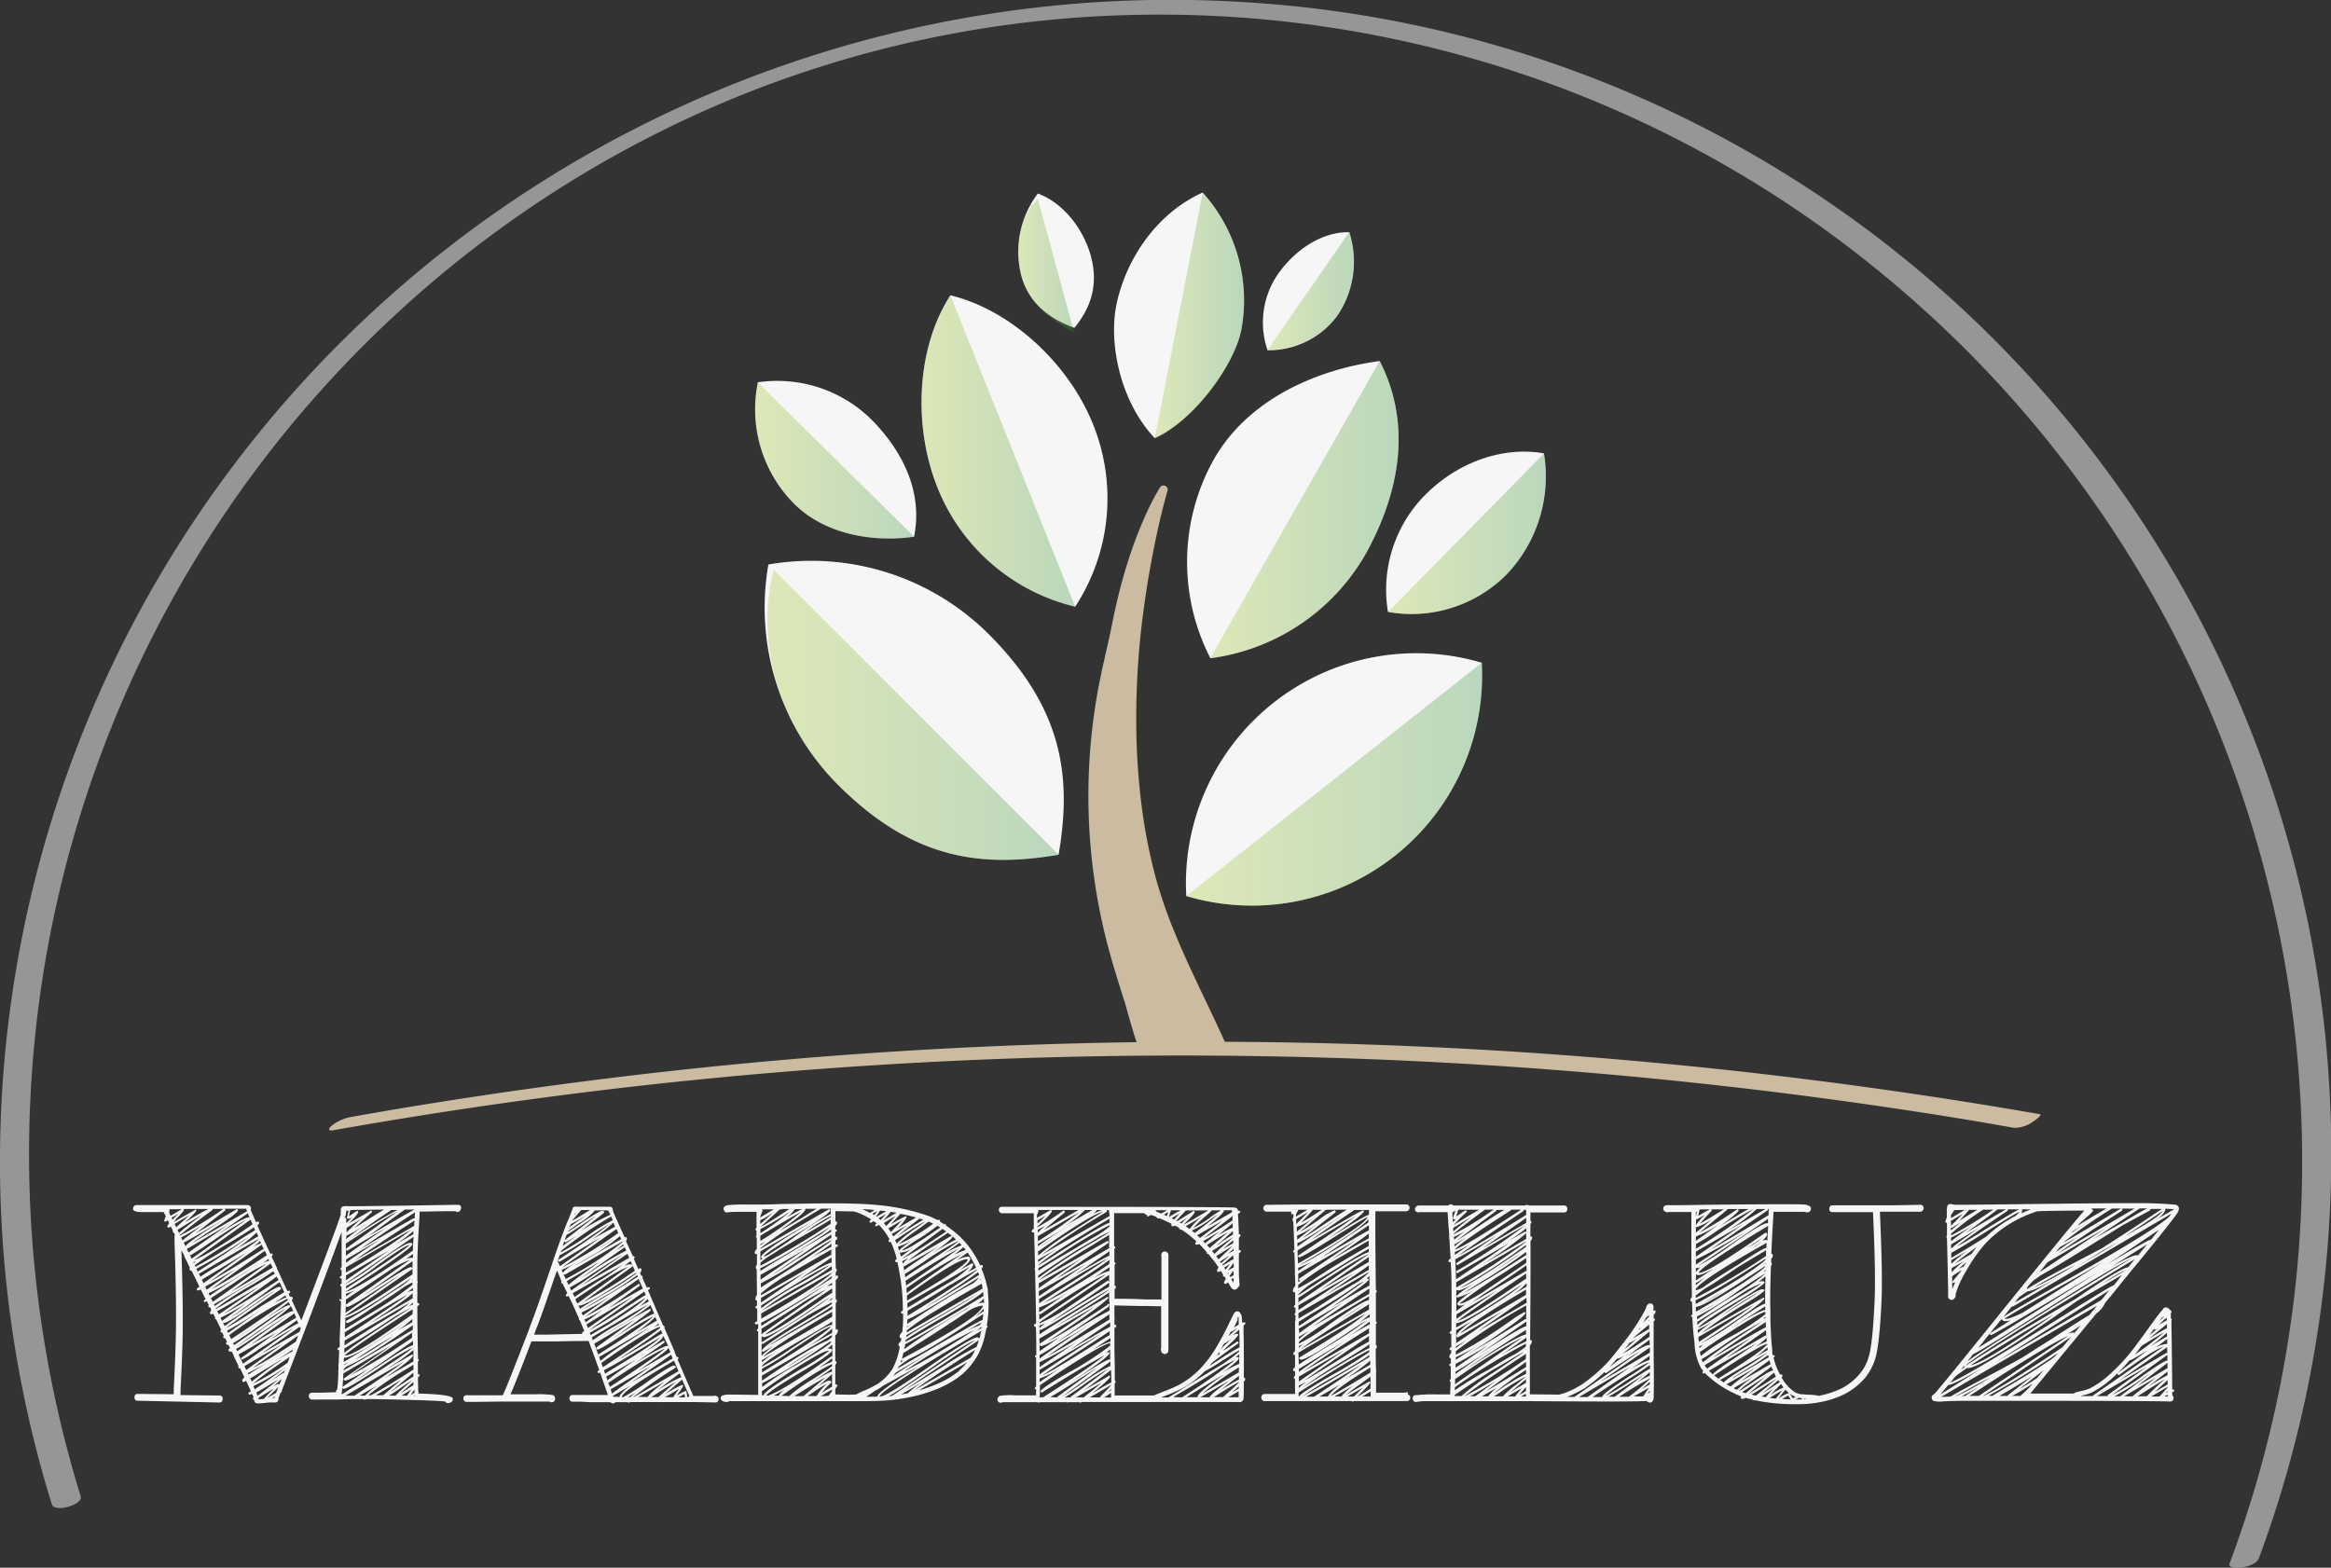
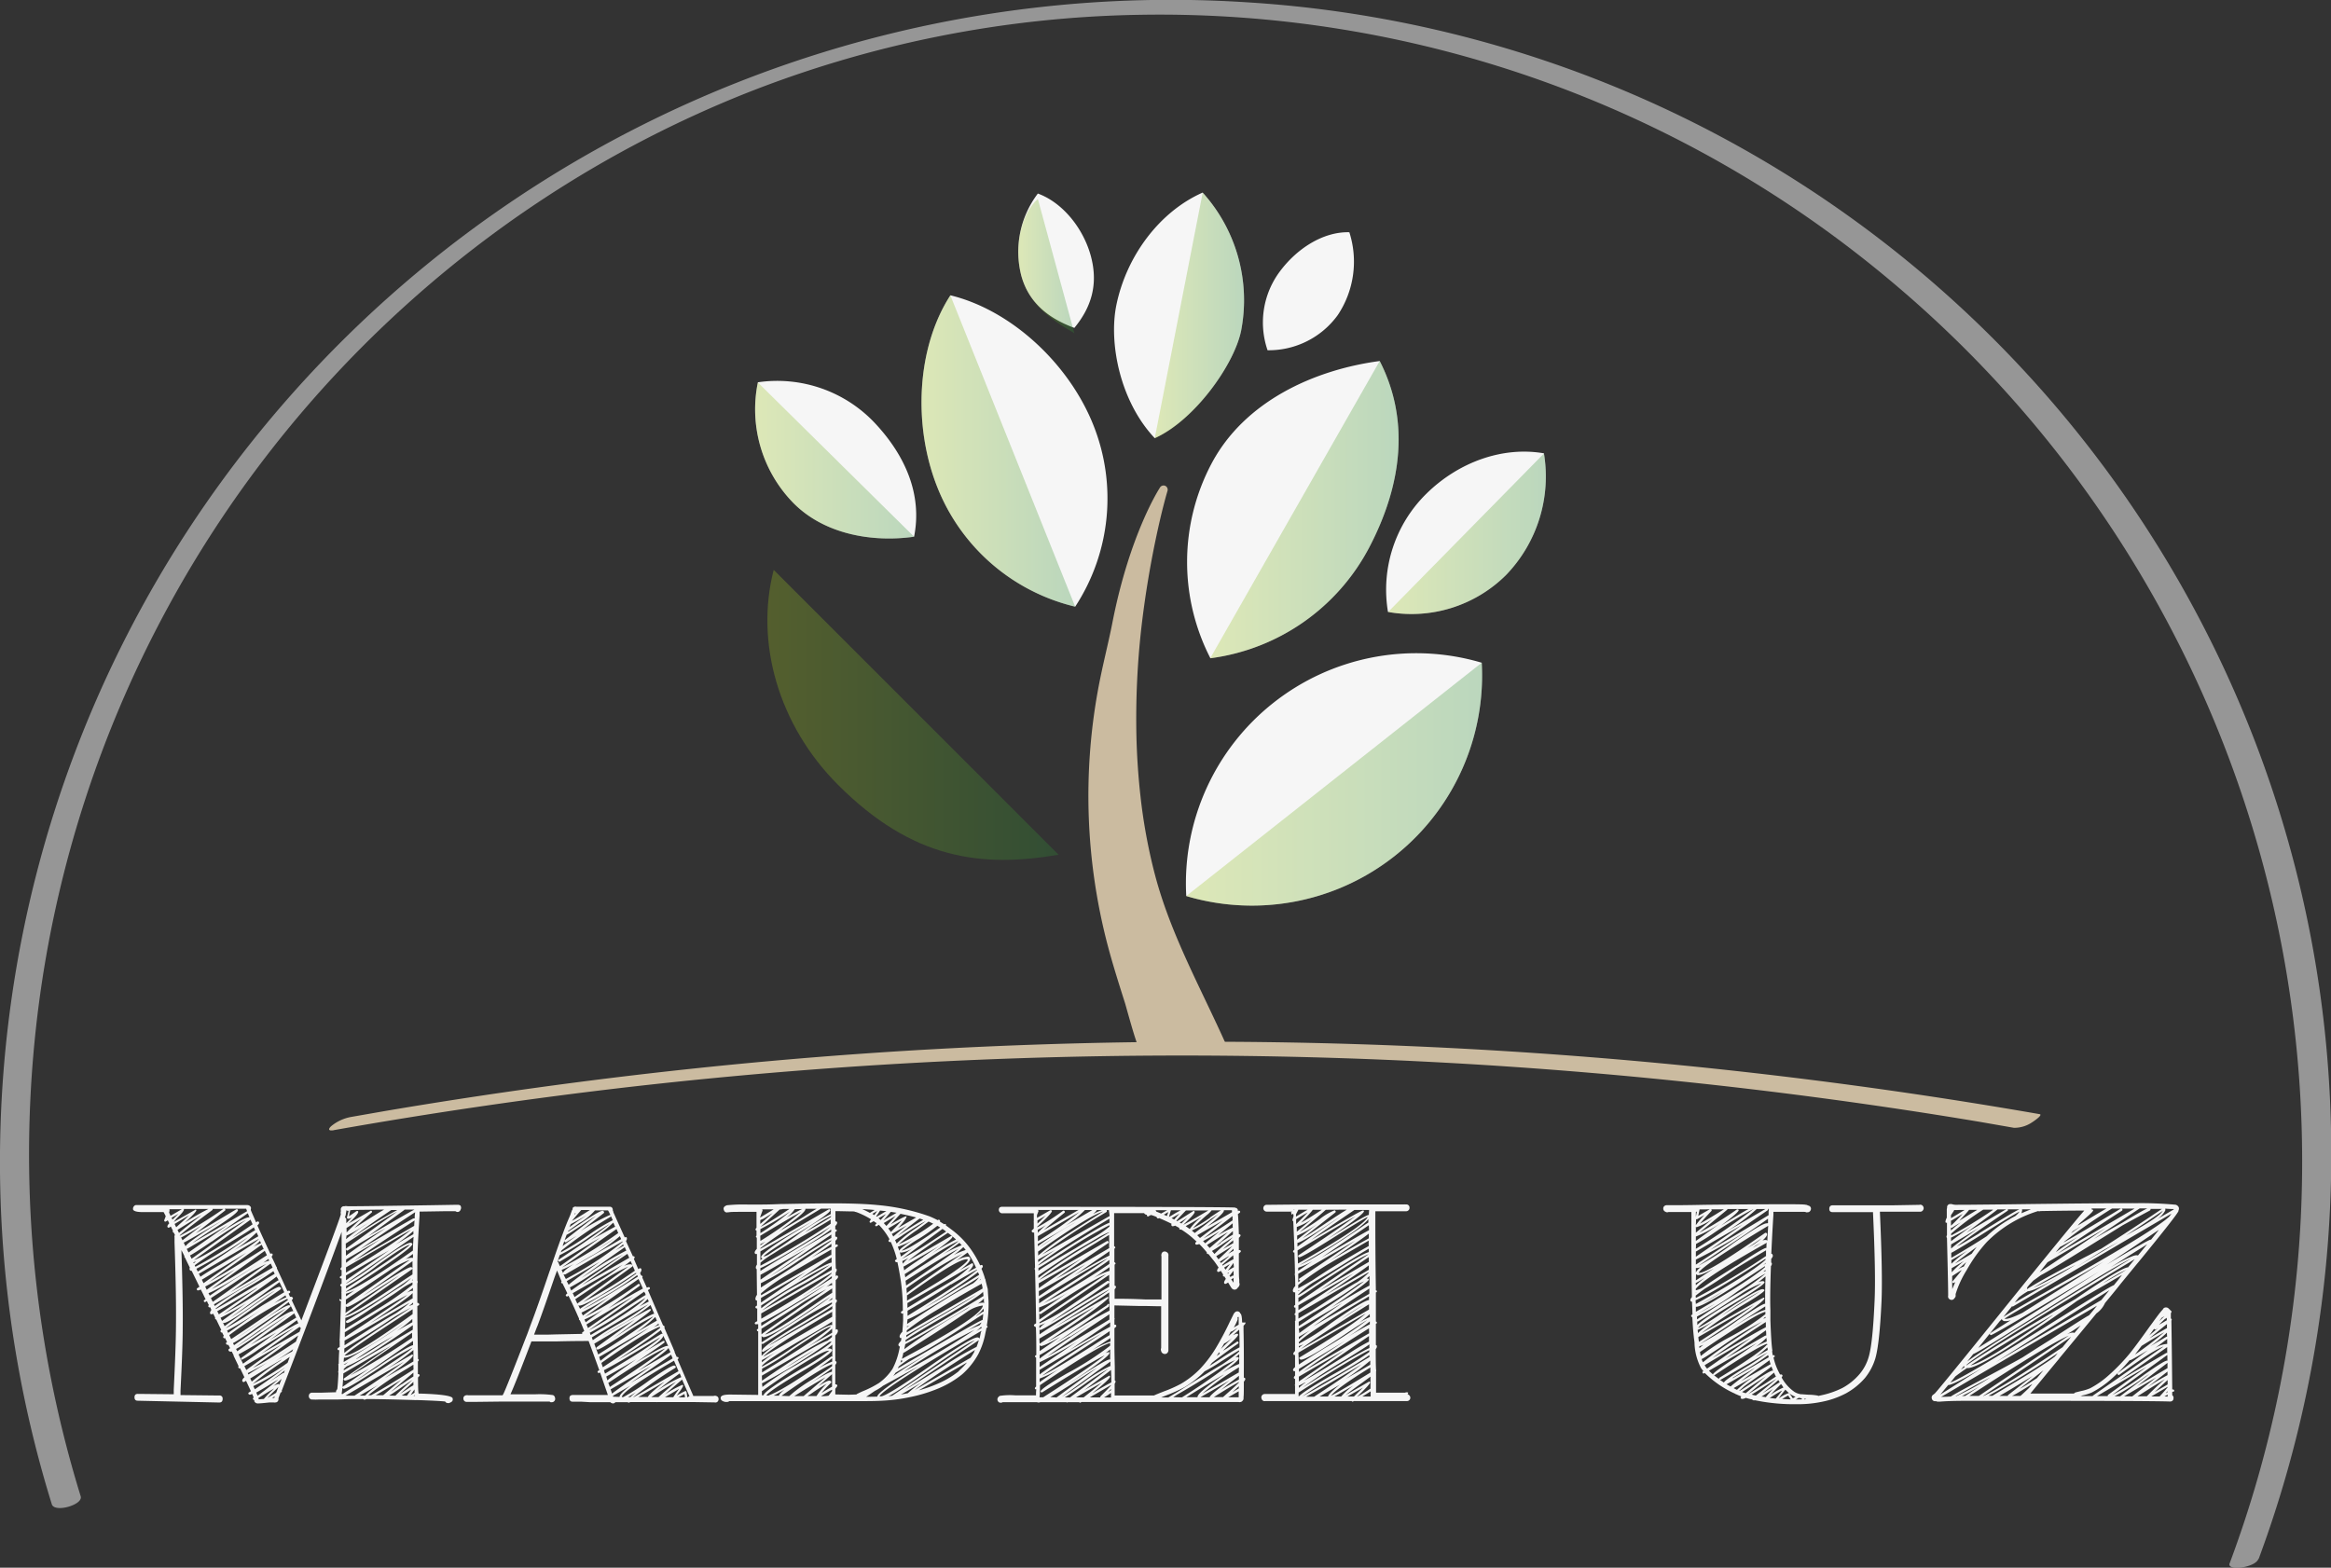
<svg xmlns="http://www.w3.org/2000/svg" xmlns:xlink="http://www.w3.org/1999/xlink" viewBox="0 0 389.07 261.71">
  <rect x="0" y="0" width="389.07" height="261.71" fill="#333333" stroke="none" />
  <defs>
    <style>.cls-1{isolation:isolate;}.cls-2{fill:#f6f6f6;}.cls-3{fill:#cbbba0;}.cls-13,.cls-4{mix-blend-mode:multiply;opacity:0.3;}.cls-5{fill:url(#New_Gradient_Swatch_1);}.cls-6{fill:url(#New_Gradient_Swatch_1-2);}.cls-7{fill:url(#New_Gradient_Swatch_1-3);}.cls-8{fill:url(#New_Gradient_Swatch_1-4);}.cls-9{fill:url(#New_Gradient_Swatch_1-5);}.cls-10{fill:url(#New_Gradient_Swatch_1-6);}.cls-11{fill:url(#New_Gradient_Swatch_1-7);}.cls-12{fill:url(#New_Gradient_Swatch_1-8);}.cls-13{fill:url(#New_Gradient_Swatch_1-9);}.cls-14{opacity:0.51;}</style>
    <linearGradient id="New_Gradient_Swatch_1" x1="128.09" y1="119.34" x2="176.69" y2="119.34" gradientUnits="userSpaceOnUse">
      <stop offset="0" stop-color="#a1c522" />
      <stop offset="1" stop-color="#2f8c36" />
    </linearGradient>
    <linearGradient id="New_Gradient_Swatch_1-2" x1="126.05" y1="76.87" x2="152.57" y2="76.87" xlink:href="#New_Gradient_Swatch_1" />
    <linearGradient id="New_Gradient_Swatch_1-3" x1="198.01" y1="130.91" x2="247.38" y2="130.91" xlink:href="#New_Gradient_Swatch_1" />
    <linearGradient id="New_Gradient_Swatch_1-4" x1="202.03" y1="85.08" x2="233.45" y2="85.08" xlink:href="#New_Gradient_Swatch_1" />
    <linearGradient id="New_Gradient_Swatch_1-5" x1="231.65" y1="89.11" x2="258.01" y2="89.11" xlink:href="#New_Gradient_Swatch_1" />
    <linearGradient id="New_Gradient_Swatch_1-6" x1="169.96" y1="44.37" x2="179.32" y2="44.37" xlink:href="#New_Gradient_Swatch_1" />
    <linearGradient id="New_Gradient_Swatch_1-7" x1="211.57" y1="48.57" x2="225.99" y2="48.57" xlink:href="#New_Gradient_Swatch_1" />
    <linearGradient id="New_Gradient_Swatch_1-8" x1="192.74" y1="52.65" x2="207.65" y2="52.65" xlink:href="#New_Gradient_Swatch_1" />
    <linearGradient id="New_Gradient_Swatch_1-9" x1="153.8" y1="75.3" x2="179.44" y2="75.3" xlink:href="#New_Gradient_Swatch_1" />
  </defs>
  <g class="cls-1">
    <g id="Layer_2" data-name="Layer 2">
      <g id="Layer_1-2" data-name="Layer 1">
        <path class="cls-2" d="M76.82,201.23l.05.07a.65.65,0,0,1,0,.66.52.52,0,0,1-.75.3L76,202.2l-1.58,0-4.39.07,0,.65q-.33,4.94-.37,7.89c0,.78,0,1.75,0,2.93,0,0,0,.05,0,.06a.42.42,0,0,1,0,.44v3.27h.11a.39.39,0,0,1,.17.14.17.17,0,0,1-.06.26l-.11.07-.11.06c0,3,.06,5.91.11,8.84h0a.18.18,0,0,1,.11.08c.06.11,0,.22-.13.33,0,.76,0,1.47,0,2.11h.11a.32.32,0,0,1,.18.13q.06.13-.27.42,0,2.11.09,2.64l0,.06.33,0c3.49.11,5.28.38,5.36.79s-.08.58-.48.74l-.09.05a.64.64,0,0,1-.22,0,.51.51,0,0,1-.46-.26c-.76-.08-2.33-.16-4.7-.24l-.07,0-.11,0a.6.6,0,0,1-.22,0c-2.47-.08-4.71-.13-6.7-.16l-1.34,0a.75.75,0,0,1-.39.09.28.28,0,0,1-.14-.09l-2,0-.06,0a.2.2,0,0,1-.11,0,.2.2,0,0,1-.13,0l-2,.07-1,0-1.78,0-.38,0a7.14,7.14,0,0,1-.94,0l-.11,0h-.09l0,0a.46.46,0,0,1-.35-.2.5.5,0,0,1-.13-.41.52.52,0,0,1,.57-.53l.06,0h1.37l2.24-.07h.3a.54.54,0,0,1,.2-.5c.06-.35.13-1.26.2-2.73a.39.39,0,0,1,0-.35.3.3,0,0,1,0-.13c0-.28,0-.56,0-.83l0,0a.19.19,0,0,1,.05-.24q0-1,.09-2.28l0,0a.18.18,0,0,1-.26-.06.18.18,0,0,1,.06-.27,1.26,1.26,0,0,1,.27-.17c0-.34,0-.71,0-1.12a.19.19,0,0,1,0-.18q.13-3.1.22-6.37a.18.18,0,0,1-.22-.09.18.18,0,0,1,0-.26L57,217q0-.6,0-1.17a.11.11,0,0,1,0-.13c0-.29,0-.59,0-.9a.71.71,0,0,1-.18-.16.17.17,0,0,1,.07-.26l.13-.09c0-.29,0-.58,0-.88-.12.06-.2,0-.26-.06a.18.18,0,0,1,.06-.27l.2-.13c0-.32,0-.63,0-.92a.2.2,0,0,1-.17-.09c-.06-.1,0-.24.17-.41,0-.34,0-.42,0-.23q0-2.5,0-5.64-4.23,11.55-10,26.52a.05.05,0,0,1,0,0c.07.11,0,.19-.07.27l-.11,0c-.16.45-.29.79-.37,1a.57.57,0,0,1,0,.26.51.51,0,0,1-.52.42.49.49,0,0,1-.24,0l-.14,0-.13,0-.5,0c-1,.11-1.6.16-1.85.16a.64.64,0,0,1-.64-.35l0-.14,0-.08a.18.18,0,0,1-.18-.09.17.17,0,0,1,0-.26l.07-.05a5.08,5.08,0,0,0-.26-.61c-.22.1-.37.14-.44.11a.24.24,0,0,1-.16-.11.17.17,0,0,1,.07-.25l.33-.21-.81-1.74-.33.2a.18.18,0,0,1-.14,0,.3.3,0,0,1-.13-.09c-.1-.18,0-.41.33-.7q-.33-.66-.72-1.5a.18.18,0,0,1-.25-.06.18.18,0,0,1,0-.27l0,0L39,226.35l0,0a.18.18,0,0,1,0-.11c-.06-.1-.17-.31-.31-.61a.68.68,0,0,1-.33,0,.35.35,0,0,1-.2-.15c-.06-.11,0-.19,0-.24l.25-.18c-.06-.1-.16-.29-.29-.55a.19.19,0,0,1-.15,0,.26.26,0,0,1-.22-.15.16.16,0,0,1,.06-.25l.09-.06c-.15-.29-.26-.52-.33-.68h0a.16.16,0,0,1-.26-.05.16.16,0,0,1,0-.26l.07,0a1.85,1.85,0,0,0-.16-.31l-.13-.29H37a.28.28,0,0,1-.18-.15c-.06-.09,0-.19.11-.31-.34-.67-.61-1.24-.83-1.71a.28.28,0,0,1-.18-.11.2.2,0,0,1,0-.2l-.33-.66a1,1,0,0,1-.37.09.25.25,0,0,1-.13-.09c-.09-.16,0-.37.19-.64l-.11-.24c0-.1-.09-.17-.11-.22a.18.18,0,0,1-.26-.06.18.18,0,0,1,.07-.27l0,0-.18-.33-.15-.35-.2.11a.17.17,0,0,1-.26,0,.17.17,0,0,1,0-.27l.24-.15c-.1-.19-.24-.47-.41-.84l-.4-.79a1.27,1.27,0,0,1-.48.16.22.22,0,0,1-.16-.11.19.19,0,0,1,.07-.27l.35-.24c-.29-.6-.72-1.49-1.3-2.66-.05,0-.09,0-.11,0a.26.26,0,0,1-.19-.13.38.38,0,0,1,0-.39c-.34-.69-.61-1.25-.81-1.67a.13.13,0,0,1-.09-.09.18.18,0,0,1,0-.16c-.25-.51-.42-.85-.51-1q.27,8.35.22,12.83c0,2.42-.14,6-.37,10.62,0,.2,0,.45,0,.74l6.46.07a.5.5,0,0,1,.57.57q0,.6-.57.6L23,233.84c-.37,0-.55-.19-.55-.57s.18-.57.55-.57H23l6,.06v-.2c0-.24,0-.44,0-.57.23-4.68.36-8.22.37-10.59q.06-5.34-.24-14l0-.28q0-.27,0-.36a.17.17,0,0,0,0-.08v-.07l0-.09a.42.42,0,0,1,.07-.35l-.2-.39a.25.25,0,0,1-.13-.09c-.06-.06-.06-.13,0-.22l-.36-.71-.28.18a.19.19,0,0,1-.15,0,.11.11,0,0,1-.11-.09c-.08-.13,0-.34.28-.63l-.24-.49-.31.18a.19.19,0,0,1-.22,0,.19.19,0,0,1-.06-.22l.24-.64a3.79,3.79,0,0,0-.2-.42l-.15-.28h-1l-1.18,0h-1.3c-1,0-1.55-.16-1.63-.46v-.09a.58.58,0,0,1,.09-.33.55.55,0,0,1,.37-.29h1l6.84,0,8.9,0c1.11,0,1.75,0,1.91,0a.66.66,0,0,1,.55.33.52.52,0,0,1,0,.37.59.59,0,0,1,0,.13c.09.24.25.61.48,1.12l.16.38.24.55.22-.14a.14.14,0,0,1,.13,0,.2.2,0,0,1,.13.11c.08.13,0,.32-.26.55.45,1,1.18,2.61,2.17,4.74.11-.05.18-.08.22-.06a.19.19,0,0,1,.14.09c.05.11,0,.26-.16.44q.42.85.81,1.71l.07.07a.35.35,0,0,1,0,.17c.3.63.59,1.26.88,1.89s.56,1.23.88,1.91a.57.57,0,0,1,.31-.06.22.22,0,0,1,.09.37l-.2.11.24.53a.39.39,0,0,1,.22,0,.36.36,0,0,1,.24.15c.06.1,0,.24-.17.42.47,1,.79,1.71,1,2.11l.14.26.46,1q5.76-15.17,6.39-17.08l.09-.28c.06-.18.09-.29.11-.33a.2.2,0,0,1,0-.11.47.47,0,0,1,0-.35l0-.27a.53.53,0,0,1,.46-.64h.18a.63.63,0,0,1,.39,0,.53.53,0,0,1,.16,0h.94q1.92,0,13-.17l4.2-.07.33,0Zm-48.88.66,0,0,.06,0Zm.28.55a3.58,3.58,0,0,1,.24.53l1.89-1.1-2.11,0s.05,0,.05.07S28.31,202.18,28.22,202.44Zm.42.86q.13.28.15.3l.35-.33c.3-.29.52-.51.69-.65ZM32.77,202c.09.16-.56.87-1.93,2.11a37.56,37.56,0,0,1,3.95-2.28c-1,0-2.36,0-4.11,0v0c.12.19-.31.74-1.27,1.65L29,204v0l3.54-2C32.61,201.88,32.7,201.91,32.77,202Zm-3.63,2.33.27.55c.86-.78,1.58-1.43,2.15-2Zm4.42-1.43q-1.62.95-3.93,2.42c.1.21.18.37.24.51C30.56,205.23,31.79,204.26,33.56,202.92ZM30,206.31a71.83,71.83,0,0,0,7.3-4.49H35.49a.18.18,0,0,1-.06.2q-3.91,2.88-5.41,4.2Zm.24.28,0,0c0,.06.11.21.22.46l3.23-2.51A36.49,36.49,0,0,1,30.24,206.59Zm.42.86.31.61q.29-.59,4.59-3.34c.69-.43,1.22-.77,1.58-1q-5.73,3.39-6.46,3.72Zm.48,1,.33.64L38,204.51l-6.81,4Zm4.22-1.21c-1.92,1.31-3.13,2.09-3.65,2.35a4,4,0,0,1,.27.55l9.07-6.48A56.91,56.91,0,0,0,35.36,207.27Zm5.74-5.45-1.67,0-1.94,0,.07.05a.17.17,0,0,1,0,.26l-4.88,3.78c1.8-1,4.06-2.39,6.77-4a.21.21,0,0,1,.15,0,.15.15,0,0,1,.11.09q.24.42-3.91,3.07c-1.83,1.18-3.06,2-3.67,2.47l9.12-5.32a.73.73,0,0,1-.09-.22A.41.41,0,0,1,41.1,201.82Zm-8.75,9.1a4.73,4.73,0,0,1,.38-.31l-.47.16A.38.38,0,0,1,32.35,210.92Zm9.8-6.52-.31-.69,0-.08h0l-9.47,6.76Q34.51,209.63,42.15,204.4Zm.44,1a4.9,4.9,0,0,1-.22-.48q-.87.65-3.89,2.46a67.53,67.53,0,0,0-6,3.89c-.09-.2,0-.12.13.24a82.87,82.87,0,0,0,7.84-4.79C41.77,205.87,42.47,205.43,42.59,205.38Zm-9.53,6.88q5.7-3.66,8.32-5.67l-.7.44a80.92,80.92,0,0,1-7.89,4.79,2,2,0,0,0,.11.24l.11.22Zm.11.35a2.11,2.11,0,0,0,.15.27l.13.28c.41-.29,1.49-1,3.25-2q5.67-3.37,6.55-4.35l0,0q-2.07,1.17-10,5.82Zm.5,1c.29.6.4.8.31.61l7.14-5.08Q38.24,210.88,33.67,213.65Zm5.58-1.7c-2.25,1.37-3.92,2.33-5,2.88l.25.53Zm-4.48,3.94c.06.1.14.25.24.46q3.16-2.16,5.56-3.63L43,211.08Q36.29,215.39,34.77,215.89Zm.11-1.8q3.21-1.82,9-5.48a.24.24,0,0,1,.15,0c-.1-.22-.22-.47-.35-.77h0Zm.31,2.63.15.33.18.33L44.44,211a32.48,32.48,0,0,0-3.78,2.11c-.16.12-.38.26-.64.42C38.56,214.54,36.94,215.59,35.19,216.72Zm.13-1.47q2.26-1.12,9.23-5.65c-.12-.25-.24-.5-.38-.77q0,.07-.06.09Zm.39,2.55c.17.32.21.42.14.28a61.75,61.75,0,0,1,5.31-3.38c1.51-.89,2.57-1.54,3.19-1.93Zm.31.64s0,0,0,.06,0,.08,0,.09q1.78-1,8-4.77c1-.64,1.65-1,1.83-1.12.08.18,0,0-.22-.44a51.63,51.63,0,0,1-4.4,2.77A59.88,59.88,0,0,0,36,218.44Zm5.6-15.21-.26-.64-5.18,3.67C39.35,204.12,41.17,203.11,41.62,203.23Zm1.26,11.82c-3.42,2.07-5.62,3.36-6.62,3.89l.27.53Q40.19,216.94,42.88,215.05Zm-5.8,5.54a.24.24,0,0,1,.06-.09l4-2.92A43.24,43.24,0,0,1,36.81,220a1.2,1.2,0,0,1,.13.26Zm.13.28a4.59,4.59,0,0,1,.28.58c.62-.47,2-1.48,4.2-3q1.91-1.37,4.22-2.95c-.66.35-2,1.25-4,2.68-2.7,1.91-4.23,2.81-4.6,2.73Zm9-7.75q-.63.52-4.83,3.47c-1.19.84-2.51,1.76-4,2.77q2.88-1.52,9-5.54a.15.15,0,0,1,.13,0,3.61,3.61,0,0,0-.15-.35C46.25,213.3,46.2,213.19,46.17,213.12Zm1.23,2.64-.79-1.67,0,0L38.46,220c.6-.37,1.66-1.09,3.19-2.16q4.4-3.09,5-3a.49.49,0,0,1,.24.15.19.19,0,0,1-.07.27q-7,4.83-9.16,6.48s0,.06,0,0c.87-.41,2.92-1.69,6.18-3.84C45.67,216.82,46.85,216.08,47.4,215.76Zm-9.55,6.41a3.88,3.88,0,0,1,.19.4l5.58-3.94A58.75,58.75,0,0,1,37.85,222.17Zm.37.75c.1.22.21.45.33.68q7.25-4.83,9.47-6.53s0,0-.11-.19A71.56,71.56,0,0,0,38.22,222.92Zm.24-7.16,7-4.09c-.14-.31-.25-.54-.33-.68Zm.4,8.48c0,.13.11.25.17.37q6.64-4.63,8.62-6.09-1,.49-4.47,2.88C40.94,223,39.5,223.91,38.86,224.24Zm4.21-17.82c-.08-.18-.18-.38-.28-.62A21.88,21.88,0,0,1,39,208.75Q42.2,206.91,43.07,206.42Zm.6,16c-2.2,1.52-3.63,2.47-4.31,2.83l.2.38,8.35-6C47.21,220.07,45.79,221,43.67,222.46Zm-.22-.31c3.19-2.2,5-3.25,5.38-3.16a.18.18,0,0,1,.09,0c-.1-.22-.23-.5-.4-.84A44,44,0,0,1,43.45,222l-4,2.83Q40.46,224.21,43.45,222.15Zm5-4a7.21,7.21,0,0,0-.31-.68q-1.14.87-4.63,3.27l-4,2.72c.67-.42,1.82-1.2,3.44-2.32,3.15-2.19,4.93-3.24,5.32-3.15A.32.32,0,0,1,48.48,218.11Zm-8.7,8,.77,1.6,8.5-6q-1.61.9-5.82,3.56A20.82,20.82,0,0,1,40.39,227a.2.2,0,0,1-.13-.11.16.16,0,0,1,.07-.24l5.8-4.2C42.86,224.38,40.75,225.61,39.78,226.13Zm1,2q.15.33.33.66c.3-.25,1.82-1.35,4.54-3.3l1.39-1Zm.54,1.12.14.28c.54-.38,1.59-1,3.16-2a47.69,47.69,0,0,0,4.24-2.75A55.61,55.61,0,0,1,41.29,229.27Zm5.63-2.2c-1.41.84-3.13,1.88-5.19,3.14l.25.53A52.65,52.65,0,0,1,46.92,227.07Zm2.15-7.71s0,0,0,0v-.05a.13.13,0,0,1-.06.09l-7.23,5.19c2-1.18,4.56-2.68,7.62-4.53-.06-.13-.12-.28-.2-.44Zm.29,4.68.37-1q-5.29,3.76-7.56,5.41C43.79,227.59,46.18,226.12,49.36,224ZM48,227.51c.09-.23.21-.56.37-1l-.94.66a55.22,55.22,0,0,0-5.25,3.87A43.33,43.33,0,0,0,48,227.51ZM43.4,207.16a7.52,7.52,0,0,1-1.14,1,9,9,0,0,1,1.3-.62ZM42.28,231.4l.25.53q3.47-2.34,5.12-3.69A36.32,36.32,0,0,1,42.28,231.4Zm.49,1.08L43,233q2.28-1.67,3.45-2.72C44.85,231.28,43.63,232,42.77,232.48Zm.37,1a.83.83,0,0,1,.07.13l.83-.07a14.72,14.72,0,0,1,1.21-1.27l.51-.48c-.63.36-1.51.89-2.62,1.58v.11ZM43.6,226,50,222.33a1.7,1.7,0,0,1,.11-.31,3.07,3.07,0,0,0,.11-.33.33.33,0,0,1-.2-.2Zm1.21-15.84c-.23.19-.53.41-.88.65a4.48,4.48,0,0,1,1-.35A2.27,2.27,0,0,0,44.81,210.2Zm1.28,22.36q.16-.39.39-1c-.13.14-.45.47-1,1s-.66.65-.83.84Zm3.69-11.64c-.06-.13-.14-.29-.22-.49L45,223.75C47.44,222.2,49,221.26,49.78,220.92Zm-2.4,8.33.16-.44c-.63.52-1.49,1.16-2.58,1.91.75-.47,1.5-.95,2.25-1.45a.16.16,0,0,1,.15,0Zm-1.58,4.1a1.7,1.7,0,0,1,.07-.21l-.47.28h0l.28,0h.07A.06.06,0,0,1,45.8,233.35Zm.81-2.13c.15-.36.28-.7.4-1a15,15,0,0,1-1.41,1.23,2.91,2.91,0,0,1,.88-.37.23.23,0,0,1,.11.11S46.61,231.19,46.61,231.22Zm1.17-14.65a1,1,0,0,1-.13-.29l-1.89,1.32A20.59,20.59,0,0,1,47.78,216.57Zm1,9.07a1.93,1.93,0,0,1,.16-.37c-.54.42-1.56,1.08-3,2C47.24,226.44,48.2,225.91,48.74,225.64ZM57,232.56a.43.43,0,0,1,.09.22c.37-.26,1.55-1,3.56-2.28,5-3.11,7.73-4.94,8.2-5.52a50.29,50.29,0,0,0-5.56,3.41q-5.43,3.59-5.93,3.45a.28.28,0,0,1-.18-.11.17.17,0,0,1,.07-.26l4.37-3c-2.38,1.41-3.73,2.07-4.07,2a.24.24,0,0,1-.17-.13.15.15,0,0,1,.06-.24l7.87-5.47-8,4.65a32.4,32.4,0,0,1-.26,3.26A.16.16,0,0,0,57,232.56Zm11.91-11.33q-8.13,5.72-11,6.85c-.2.16-.38.32-.53.46l0,.22L68.89,222ZM57.6,227.8c.16-.14.34-.27.53-.42-.28.16-.55.31-.79.46v0Zm-.24-.42q6.95-4.15,10.06-6.48-8.61,6-10,5.75C57.39,226.89,57.37,227.13,57.36,227.38ZM63,221.71c-1.65,1.07-3.5,2.2-5.53,3.41l0,.74q1-.87,5.89-4.13c1.55-1,3.3-2.17,5.25-3.43-.54.27-1.29.68-2.24,1.23S64.34,220.87,63,221.71Zm-5.49,2.09c0,.29,0,.55,0,.79q5.34-3.5,8.59-5.36a22.72,22.72,0,0,0,2.29-1.76Q59.21,222.87,57.51,223.8Zm11.36-5.23q-10.28,6.62-11.36,7.73,1.43.24,11.36-6.92Zm-11.32,3.84c0,.34,0,.61,0,.82l2.2-1.45q6.75-4.44,8.26-5.61-1.33.66-4.83,2.77C61.41,220.06,59.55,221.21,57.55,222.41Zm0-19.16a.34.34,0,0,1,.25.35c0,.18,0,.38,0,.6l1-1a1.16,1.16,0,0,1-.71.26.25.25,0,0,1-.17-.11.16.16,0,0,1,0-.15c.11-.42.21-.79.28-1.1a.45.45,0,0,1-.26.07l0-.16,0,0h0a.56.56,0,0,1-.14.09h0v.07l0,.08a.43.43,0,0,1-.06.22.68.68,0,0,1,0,.14,2.07,2.07,0,0,1-.16.59ZM57.64,220q0,1-.06,1.89,3.22-2,5.71-3.52a55.36,55.36,0,0,0,5.56-3.89v-.39a11.93,11.93,0,0,0-1.76,1q-1.75,1.28-4.83,3.18-3.94,2.68-4.33,2.59a.38.38,0,0,1-.18-.13.51.51,0,0,1,0-.13.2.2,0,0,1,.11-.13c1.44-.84,2.83-1.67,4.2-2.51l.3-.21c2.17-1.47,3.7-2.47,4.6-3a11.57,11.57,0,0,0,1.67-1.4l-1.19.83Q59.34,219.68,57.64,220Zm0,13c.53,0,1,0,1.52,0q5.72-3.74,8.24-5.65Zm7.14-20.76-1.49,1c-1.68,1.14-3.54,2.38-5.56,3.71,0,.75,0,1.5-.07,2.24l9-6.28c-.71.42-1.89,1.18-3.56,2.26-3.2,2.1-4.93,3.11-5.21,3a.21.21,0,0,1-.16-.11.19.19,0,0,1,0-.26l10.7-7.49A16.45,16.45,0,0,0,64.78,212.24Zm-7.12,7.45q1.59-.42,9.54-5.85c1-.66,1.53-1,1.65-1.09,0-.75,0-1.39,0-1.92l0-.28-8.33,5.84c.53-.33,1.32-.85,2.38-1.54,3.51-2.29,5.43-3.4,5.73-3.31a.27.27,0,0,1,.18.11.17.17,0,0,1-.07.26l-11.12,7.73Zm.09-3.28,1.41-1a7.92,7.92,0,0,1-1.41.57Zm0-.76q2.38-.69,11.17-6.88c0-.73.06-1.5.11-2.29l-11.23,7.74,0,.06A51,51,0,0,0,62.72,211q5.11-3.69,5.87-3.52a.32.32,0,0,1,.24.18q.33.57-11,7.89c.06-.05,0,0-.09.06Zm0-1a2,2,0,0,1,0,.46c6.46-4.17,10-6.61,10.64-7.29-.44,0-2.26,1.15-5.47,3.47A38.42,38.42,0,0,1,57.8,214.68Zm0-1.72c0,.25,0,.52,0,.8l7.21-5Zm0-7.07a34.72,34.72,0,0,1,2.6-2.44L57.84,205C57.84,205.27,57.85,205.57,57.86,205.89Zm0,5.71c0,.31,0,.6,0,.88q8.59-5.19,10.85-7.16Zm0-4.7A36.8,36.8,0,0,1,61.73,204l-1,.61a17,17,0,0,1-2.81,1.63l-.07,0Zm0,3.95q1.35-1,5.1-3.51l.62-.42-5.7,3.36Zm0-1.18c.66-.54,2.47-1.82,5.43-3.82l1.23-.82c-2,1.13-4.06,2.38-6.35,3.74a.17.17,0,0,1-.26-.07.18.18,0,0,1,0-.26l8.48-6.13c-1.08.53-3.37,1.93-6.85,4.22l-1.72,1.1Zm.71-7.6c-.05.2-.12.52-.22,1,.23-.13.61-.39,1.14-.77a.46.46,0,0,1,.26-.11.15.15,0,0,1,.14.09c.11.21-.42.88-1.61,2l3.63-2.08a.16.16,0,0,1,.24,0,.18.18,0,0,1,0,.26c-1.16,1-2.13,1.88-2.9,2.6l1.29-.82q2.74-1.75,3.69-2.28l-5.16.06Zm10.32,20.45-10.32,7.14a115.44,115.44,0,0,0,10.32-6.3ZM66.32,202h-1c-2.91,1.94-5.09,3.49-6.54,4.63l.59-.39A75.86,75.86,0,0,1,66.32,202Zm2.88,1.75q-6.7,4.32-10.15,6.77l10.08-5.87C69.15,204.28,69.17,204,69.2,203.71Zm-.26,20.86q0-.23,0-.75l-9.75,6.77c.75-.46,2-1.29,3.89-2.51C66.5,225.8,68.47,224.63,68.94,224.57Zm-9.47,2.3c1.62-.9,3.7-2.21,6.24-3.91Q61.8,225.23,59.47,226.87Zm.57,6.07c.35,0,.65,0,.9,0a12.47,12.47,0,0,1,2.2-1.78Zm9.25-30.61q-5.85,3.84-9.23,6.22c5.38-3.17,8.36-4.89,8.94-5.19l.09,0a.37.37,0,0,1,.13,0s0-.09,0-.4ZM69,227.82l-1.08.68a55.66,55.66,0,0,0-6.46,4.42l.49,0c1.55-.85,3.91-2.27,7.07-4.28Zm.2-25.89,0,0-1.69,0a.14.14,0,0,1-.09.11l-5.93,4.31Q68.35,202.33,69.18,201.93Zm-.33,13.93q-.43.64-7.14,5.08l7.07-4.15a.08.08,0,0,1,.07,0ZM64,232.92a.08.08,0,0,1,.07-.09l2.9-2.48q-2.7,1.68-4.26,2.57Zm4.92-6.71q.27.47-4.7,3.85L69,227.29c0-.6,0-1.24,0-1.91a38.32,38.32,0,0,1-5.17,3.6l4.88-2.83C68.77,226.09,68.86,226.11,68.91,226.21ZM66,233c.24-.28,1.19-1.16,2.86-2.64-.34.21-.87.57-1.61,1.08-1.15.82-1.92,1.33-2.3,1.54Zm1-1.87c1-.69,1.67-1.13,2-1.34,0-.22,0-.43,0-.64l-3.78,3.21Q65.79,232,67,231.09Zm2-25.09c0-.23,0-.41,0-.53A27.09,27.09,0,0,1,66,207.78Zm-.18,14.7c0-.06,0-.24,0-.55a17.66,17.66,0,0,1-2.59,2Q67.6,221.41,68.89,220.7Zm.18,10.52c0-.19,0-.38,0-.57-1,.93-1.78,1.61-2.24,2,.38-.24,1-.62,1.75-1.15ZM67.93,233c.08-.13.24-.36.48-.7a2.53,2.53,0,0,0,.22-.33c-.69.46-1.22.79-1.58,1C67.34,233,67.63,233,67.93,233Zm1-23c0-.25,0-.47,0-.66-.29.22-.71.52-1.25.9a2.41,2.41,0,0,1,1.17-.26A.1.1,0,0,1,68.89,210Zm0,5c-.31.26-.68.55-1.12.88a2.47,2.47,0,0,1,1-.4l.09.07Zm-.55,3,.57-.24v-.31A4.37,4.37,0,0,1,68.3,218Zm.42,14.5c-.12.19-.21.32-.27.4.21-.12.43-.25.66-.4,0-.13,0-.31,0-.55Zm.13-18.92a2.09,2.09,0,0,1-.2.22l.2-.09Zm.33,19.45a.52.52,0,0,0,0-.11L69,233Z" />
        <path class="cls-2" d="M119.34,233q.61.08.6.6a.57.57,0,0,1-.22.44.55.55,0,0,1-.47.08h-.06l-3.67-.06-5.8,0a.31.31,0,0,1-.2,0l-.07,0c-1.4,0-2.82,0-4.24,0a1,1,0,0,1-.28.11h0a.22.22,0,0,1-.14-.08v0l-2.06,0-.16.13a.53.53,0,0,1-.28.07.69.69,0,0,1-.42-.2H98.58L97,234h-.2l-.9,0h-.13l-.2,0c-.35,0-.52-.19-.52-.57s.17-.5.52-.55h1.39l1.67,0h2.83c-.36-1.06-.8-2.3-1.29-3.74a.94.94,0,0,1-.27.07h0a.25.25,0,0,1-.13-.09.18.18,0,0,1,.06-.26l.2-.11q-1-2.79-1.78-4.88c-.91,0-2.71,0-5.4.07l-.71,0-2.72,0H89l-.3,0q-2.59,6.83-3.5,8.83l4.09,0a16.16,16.16,0,0,1,3,.13.56.56,0,0,1,.35.46.54.54,0,0,1,0,.33.56.56,0,0,1-.55.4.41.41,0,0,1-.18,0,.37.37,0,0,1-.17-.11c-.4,0-1.25,0-2.57,0l-5.39,0-4.17.05c-.59,0-1,0-1.17,0a2.62,2.62,0,0,1-.37,0l-.15,0a.52.52,0,0,1-.57-.51.51.51,0,0,1,.08-.37.57.57,0,0,1,.36-.22.66.66,0,0,1,.33,0l.11,0a1.28,1.28,0,0,0,.26,0c.2,0,.61,0,1.21,0s1.45,0,2.88,0h1.34a.39.39,0,0,1,0-.09l.09-.11q.58-1.19,3.76-9.42v0l.26-.66.57-1.56q1-2.58,3.14-8.89l.07-.18c1-3.05,1.77-5.13,2.2-6.26.26-.72.58-1.55,1-2.51l.16-.37.3-.84a.83.83,0,0,1,.11-.15.31.31,0,0,1,0-.13.36.36,0,0,1,0-.09.57.57,0,0,1,.61-.22c.33,0,1.26,0,2.82,0s2.36,0,2.63,0l.11,0c.34,0,.52.21.53.51a.19.19,0,0,1,0,.15v0a.61.61,0,0,1,.09.16l0,.08.11.27a1.61,1.61,0,0,1,.13.28l1.67,3.7.09-.07a.13.13,0,0,1,.13,0,.12.12,0,0,1,.11.09.4.4,0,0,1,0,.32,1.21,1.21,0,0,1-.13.25l1.16,2.54,0,0a.22.22,0,0,1,.16,0,.23.23,0,0,1,.11.09c.06.09,0,.2-.11.35.25.56.49,1.13.74,1.71l.22-.15a.14.14,0,0,1,.14,0,.2.2,0,0,1,.13.09c.1.19,0,.43-.2.72a1,1,0,0,1,.09.2,1.63,1.63,0,0,0,.11.2.21.21,0,0,1,.17.08.17.17,0,0,1,0,.25c.28.61.53,1.18.77,1.71a.79.79,0,0,1,.35-.11.21.21,0,0,1,.13.09.18.18,0,0,1-.06.26l-.25.16.14.3,2.39,5.59a.33.33,0,0,1,.22.15.21.21,0,0,1,0,.24c.2.48.37.87.5,1.16l.95,2.2c.07.18.16.38.26.62l0,0a.11.11,0,0,1,0,.11c.11.24.22.5.36.79l0,0v0a.41.41,0,0,1,.15,0c.12,0,.16.11.13.24a.3.3,0,0,1-.15.15c1.41,3.3,2.28,5.31,2.61,6.05,0,0,0,0,0,0a.08.08,0,0,1,0,0s0,0,0,.07c1.48,0,2.52,0,3.12,0l.11,0,.13,0ZM92.75,222.77l4.42-.09s0,0,0,0,0-.16,0-.24l.35-.24-.44-1.07c-.09-.21-.19-.44-.29-.69a.81.81,0,0,1-.13-.11.17.17,0,0,1,0-.17c-.45-1-1-2.31-1.78-3.85l-.15.11c-.11.06-.19,0-.27-.09s0-.22.24-.41l-.52-1.08-.2-.39c-.07-.17-.1-.23-.09-.2a.2.2,0,0,1-.2-.09.16.16,0,0,1,.05-.22L93,212.15s-.06,0-.06,0l0,.06-.37,1c-1.3,3.82-2.25,6.51-2.83,8.06l-.14.33-.46,1.21,2.18,0Zm.49-11.89c.07.16.14.33.22.5l6.74-4.77c-1.89,1.1-4.13,2.43-6.74,4a.19.19,0,0,1-.27-.06.2.2,0,0,1,.07-.27q6.52-4.32,8.48-5.93c-.51.29-1.62,1-3.32,2.13a37.09,37.09,0,0,1-5,3.06c-.13.41-.26.77-.37,1.09A.36.36,0,0,1,93.24,210.88Zm8.33-8.66a.35.35,0,0,1-.07-.15c-.31,0-1,0-2.2,0a9.73,9.73,0,0,1-2.61,2.11c-.91.63-1.53,1.08-1.87,1.34l0,.11c.36-.22,1.07-.69,2.13-1.4,2.15-1.47,3.37-2.16,3.67-2.09a.24.24,0,0,1,.17.13.19.19,0,0,1,0,.24l-3.85,3a35.33,35.33,0,0,1,4.86-2.68.14.14,0,0,1,.13.09.15.15,0,0,1-.06.24,69.72,69.72,0,0,0-8.13,5.58,3.57,3.57,0,0,0-.14.33,50.06,50.06,0,0,0,4.68-2.92,30.27,30.27,0,0,1,4-2.44c-.12-.28-.21-.47-.27-.59s-.06-.15-.11-.26l-.13-.27,0,0a.92.92,0,0,1-.13-.29ZM95.79,211a16.8,16.8,0,0,1-2.05,1l.25.53Q94,212.15,95.79,211Zm7.4-5.14a3.6,3.6,0,0,0-.15-.36c-.06-.14-.1-.25-.13-.33l-9.12,6.44A77.89,77.89,0,0,0,103.19,205.85Zm-8.61.28c-.21.53-.43,1.16-.68,1.89.57-.45,1.35-1,2.35-1.71-.57.33-1.15.69-1.74,1.05a.18.18,0,0,1-.26-.06.2.2,0,0,1,0-.27L99.46,203c-.47.28-1.25.79-2.33,1.54C95.78,205.41,94.93,206,94.58,206.13Zm-.53,6.59c.1.22.24.49.4.79l1-.55a57.68,57.68,0,0,0,8.46-5.62s0-.08,0-.11l-9.56,5.52h-.13A.16.16,0,0,1,94.05,212.72Zm1.34.68c-.26.15-.53.3-.79.47.12.23.15.3.11.22l.2.39,0,0q.7-.69,5.23-3.86Zm-.15-9c-.06.14-.12.28-.18.44q.47-.34,1.41-1c.7-.46,1.21-.82,1.54-1C96.64,203.6,95.72,204.14,95.24,204.37Zm-.11,10.55.22.48c.7-.52,2.17-1.55,4.39-3.07q1.92-1.35,4.26-2.92-1.35.72-5.36,3.34A37.26,37.26,0,0,1,95.13,214.92ZM98.47,202c-.54,0-1,0-1.45,0-.66.75-1.18,1.36-1.56,1.82h0Q96.46,203.28,98.47,202Zm-2.88,13.89c.09.16.19.37.31.64,1.65-1.15,3.18-2.16,4.57-3s2.6-1.78,3.49-2.41Zm.35-13.32c-.09.22-.1.27,0,.14l.17-.22Zm7.74,4.29-.22-.49a28.56,28.56,0,0,1-5,3.43q-1.73,1-2.46,1.5Zm-3,6.9c-1.43,1-3,2-4.66,3.14.12.25.24.5.35.75l.07-.09,8.44-6.11A23.15,23.15,0,0,0,100.73,213.78Zm5.49-1.19a.39.39,0,0,0,0-.09q-8.55,5.7-9.54,5.47l-.11-.06c.12.25.22.45.29.61.41-.32,1.56-1,3.45-2.15A56.61,56.61,0,0,0,106.22,212.59Zm-1.93-4.35a.16.16,0,0,1-.07.07Q99.7,211.4,97,213.38l1.45-.94a50.4,50.4,0,0,1,6.09-3.67C104.45,208.61,104.38,208.43,104.29,208.24Zm-7.21,10.88a4.29,4.29,0,0,1,.25.52l4.5-3.16A49,49,0,0,1,97.08,219.12Zm8-9.12-.31-.66q-4.68,3.16-7.58,5.21Zm1.3,2.92a54.51,54.51,0,0,1-5.91,3.78c-1.61,1-2.66,1.59-3.14,1.91q2.37-1.19,9.16-5.45C106.46,213.1,106.42,213,106.38,212.92Zm-9,4.48a74.93,74.93,0,0,0,8.64-5.25c-.27-.58-.5-1.12-.71-1.6l-1.14.85a2.28,2.28,0,0,1,1.17-.32.29.29,0,0,1,.24.15.16.16,0,0,1,0,.24Zm3.34,1.23a21.35,21.35,0,0,1-3.12,1.67c.1.22.17.38.2.47Zm.84-.15c2.76-1.66,4.7-2.77,5.8-3.34l-.73-1.6-9,6.35a71.37,71.37,0,0,0,8.93-5.5c.1-.07.18-.06.24.05a.16.16,0,0,1,0,.26Zm-3.63,2.64c.1.22.19.42.26.61l7.56-5.27q-3.14,1.8-7.8,4.66S98,221.1,97.94,221.12Zm9.71-5.3-.06-.17-9.25,6.45,0,0q1.65-.81,6.85-4.22c1.51-1,2.39-1.54,2.64-1.67C107.73,216,107.67,215.85,107.65,215.82Zm-9.16,6.66a3.74,3.74,0,0,1,.15.42c.85-.52,1.66-1,2.42-1.43q5.82-3.58,6.72-4.77c-.32.19-1.11.7-2.37,1.54A81,81,0,0,1,98.49,222.48Zm4.22-17.71c-.09-.21-.18-.42-.29-.64a24.66,24.66,0,0,1-3.75,2.92Q101.85,205.21,102.71,204.77ZM98.8,223.31a4,4,0,0,0,.15.42,46.55,46.55,0,0,1,4.2-2.66,41,41,0,0,0,5.1-3.34c-1,.56-3.56,2-7.56,4.4-.68.39-1.31.77-1.91,1.14Zm.39,1,.66,1.81q8-5.06,9.19-6.35a41,41,0,0,0-5,3c-2.65,1.74-4.1,2.58-4.33,2.53a.27.27,0,0,1-.16-.11c-.05-.11,0-.19,0-.25l6.41-4.65Q103.3,221.89,99.19,224.32Zm3.23-17.49-2.63,1.72C101,207.82,101.85,207.24,102.42,206.83Zm-2.19,20.35a38.05,38.05,0,0,1,4.61-3.21q2.55-1.65,3.6-2.37l-2.72,1.6c-3.19,1.91-5.1,3-5.71,3.34C100.08,226.75,100.15,227,100.23,227.18Zm.15.4.24.68q7.6-5,9.56-6.57a.62.62,0,0,0-.07-.18q-2.42.9-9.69,6A.05.05,0,0,1,100.38,227.58Zm8.26-8.92c.06.1-.42.52-1.43,1.25-.73.54-1.73,1.27-3,2.19l-1.86,1.37,1.47-1c3.13-2.05,4.93-3.1,5.38-3.14-.23-.54-.44-1-.61-1.45a36.18,36.18,0,0,1-5.23,3.47c-1.34.79-2.29,1.37-2.86,1.74q7.8-4.62,8-4.55A.16.16,0,0,1,108.64,218.66Zm1.54,4.61q-7.12,4.35-9.38,5.49c.06.19.12.38.19.57l2.25-1.38Q109.26,224.31,110.18,223.27Zm-8.79,7.18q.51-.52,4.81-3.51-4,2.35-5,2.86C101.24,230,101.32,230.22,101.39,230.45Zm.13.4c.09.22.18.46.27.7q7.63-5,9.22-6.41-2,.75-9.44,5.71Zm.4,1.1.24.72q.53-.48,6.57-4.65Zm.37,1.47h0v.37Zm1.12-.2q0-.54,1.83-1.89l0,0-2.92,1.69,0,0a.22.22,0,0,1,0,.16l.11,0ZM104,208a.28.28,0,0,1,.13,0l-.13-.26c-.33.29-.74.63-1.26,1Zm6.59,14.67c-.16-.35-.26-.55-.29-.61-.71.57-2.32,1.7-4.81,3.38l-2.44,1.65c2.08-1.21,4.53-2.69,7.34-4.42l.15,0Zm-4.81,10.57q2.19-1.25,7.47-4.33l-.75-1.75q-8.69,5.06-8.72,6.08h.24a35.61,35.61,0,0,0,4.35-2.79c2.49-1.73,3.89-2.55,4.2-2.48a.29.29,0,0,1,.19.13.19.19,0,0,1-.06.27,73.58,73.58,0,0,0-7,4.87Zm-.57,0c.23-.22.54-.49.92-.81q-.8.53-1.32.81Zm4.61-5.51-4.55,3.14,7-4.09c-.08-.22-.17-.43-.26-.63C111.81,226.33,111.07,226.86,109.85,227.71Zm-4.33-4.84c2.34-1.39,3.73-2.19,4.15-2.41-.07-.16-.16-.37-.26-.62a22.49,22.49,0,0,1-3.93,3.08Zm5.21.09v0c0,.47-1.08,1.37-3.1,2.7l3.08-1.82a.12.12,0,0,1,.13,0,.18.18,0,0,1,.13.09q0,.11-.09.24v0l-.11.06c-.16.14-.71.52-1.65,1.17L106,227.55q4.86-3,5.45-2.85l.07,0Zm1.19,2.77c0-.12-.13-.31-.25-.57l-.06-.15q-.33.62-5.08,3.84Zm-1.1,5c-1.95,1.15-3.37,2-4.24,2.46.52,0,1.06,0,1.6,0Q108.23,232.79,110.82,230.76Zm-2.71-13.88a8.3,8.3,0,0,1-1.4,1.27c.76-.42,1.29-.71,1.6-.86C108.3,217.28,108.23,217.14,108.11,216.88Zm1.83,16.37c.44-.41,1.41-1.26,2.92-2.55-1,.57-2.4,1.42-4.13,2.55Zm0-12.27c-.19.17-.45.37-.79.62a6.92,6.92,0,0,1,.88-.4C109.82,220.82,109.79,220.75,109.89,221Zm3.8,8.93c-.1-.27-.19-.47-.26-.62q-2.33,1.71-3.78,2.9A22.35,22.35,0,0,1,113.69,229.91Zm-2.7,3.36h1.36a15.26,15.26,0,0,1,1-1.41L111,233.25Zm3.58-.88c.05.35.09.65.14.9h0l.35-.2c-.23-.5-.64-1.42-1.23-2.77-1.1.94-2.05,1.77-2.86,2.49a16.89,16.89,0,0,1,2.9-1.61.28.28,0,0,1,.14.09c0,.09-.09.34-.4.77s-.55.74-.68.94a10.26,10.26,0,0,1,1.45-.77A.17.17,0,0,1,114.57,232.39Zm-.26.9a3.66,3.66,0,0,0-.09-.57l-1,.57Z" />
        <path class="cls-2" d="M165,217.21a21.52,21.52,0,0,1-.29,4.1l.09.09a.18.18,0,0,1-.07.27l-.08,0a7.78,7.78,0,0,1-.16.79,12.72,12.72,0,0,1-1.18,3.56,12.41,12.41,0,0,1-2.71,3.41,16.14,16.14,0,0,1-4,2.37,24.68,24.68,0,0,1-4.59,1.41,29,29,0,0,1-4.79.63c-.8.05-2.06.07-3.78.07h-12q-8.05,0-9.72,0a.51.51,0,0,1-.35.13h-.13l-.18,0c-.55-.11-.81-.34-.77-.71s.57-.52,1.61-.52l4.65.06v-1.14c0-.35,0-1,0-2l0-3.2c0-1.86,0-3.29,0-4.29a.16.16,0,0,1-.19-.09.18.18,0,0,1,.06-.26l.13-.07c0-.11,0-.37,0-.76a.6.6,0,0,1-.22,0A.27.27,0,0,1,126,221a.18.18,0,0,1,0-.16.21.21,0,0,1,.08-.11l.31-.17c0,.2,0-.14,0-1l0-1.15q-.16.09-.24-.06a.17.17,0,0,1,0-.27l.2-.13v-.85a.18.18,0,0,1-.22-.09.5.5,0,0,1,0-.4,1.06,1.06,0,0,1,.22-.44l-.05-4.3a.26.26,0,0,1-.11-.09.55.55,0,0,1,0-.38,1.3,1.3,0,0,1,.15-.28l0-.88v-.9l-.09,0a.13.13,0,0,1-.13,0,.12.12,0,0,1-.11-.08c-.12-.18,0-.44.31-.77v-.95c0-.39,0-.7,0-.92a.23.23,0,0,1-.11-.07.17.17,0,0,1,.06-.26l0,0h0v-.86h0a.24.24,0,0,1-.17-.13c0-.06,0-.17.17-.33,0-1.41,0-2.29,0-2.66h-1.89c-1.57,0-2.47,0-2.72.07l-.07,0,0,0-.09,0a.52.52,0,0,1-.68-.39.51.51,0,0,1,0-.42.64.64,0,0,1,.33-.28h0a.52.52,0,0,1,.29-.09,26.71,26.71,0,0,1,3.38-.11h1.54c.82,0,2.17,0,4-.09h.4c3.54-.07,6.22-.11,8-.11,3.34,0,5.89.1,7.65.28a35.07,35.07,0,0,1,8.68,1.87,14,14,0,0,1,1.42.66l.09-.06a.22.22,0,0,1,.16,0,.3.3,0,0,1,.13.09.39.39,0,0,1,0,.22l.72.44,0,0a.17.17,0,0,1,.26,0,.17.17,0,0,1,0,.18c.35.25.73.53,1.12.83a14.46,14.46,0,0,1,3,3.08,17,17,0,0,1,1.61,2.77.59.59,0,0,1,.28-.07.2.2,0,0,1,.13.11c.08.14,0,.3-.19.51q.28.68.48,1.29l.13.44.07.09a.16.16,0,0,1,0,.13s0,0,0,0c.25,1,.37,1.45.37,1.45S164.91,216,165,217.21ZM126.88,202l.09,0h-.09Zm.37,0a.14.14,0,0,1,0,.17l-.37,1v.08l.26-.15,2-1.21-1.91,0Zm-.35,1.73v.6l1.14-1,.93-.83-1.61,1C127.14,203.56,127,203.65,126.9,203.69Zm3.41-1.82h-.16q-2.39,2.17-3.23,2.92,1.55-.79,4.84-3c-.25,0-.6,0-1.06,0Zm-3.39,3.32v.63a42.24,42.24,0,0,0,5-3.64A49.69,49.69,0,0,1,126.92,205.19Zm0,1.93a58.83,58.83,0,0,0,6.82-4.86q-1.65.87-6.84,4Zm11.74-5.38c-.49,0-1,0-1.63,0l-3.43,2.06a71,71,0,0,0-6.68,4.53v.11l11.41-6.59a.16.16,0,0,1,.15,0,.18.18,0,0,1,.11.08c.16.3-1.51,1.52-5,3.67q-5.85,3.59-6.15,4.13a2.65,2.65,0,0,0,1-.43,19.32,19.32,0,0,1,1.65-1.06c.61-.41,1.57-1.06,2.85-2a39,39,0,0,1,5.72-3.6v-.94Zm-11.74,6.13.84-.64c-.34.19-.62.34-.84.44Zm0,1v1.47l.35-.28h0a.32.32,0,0,1-.22-.16c-.24-.39,1.86-2,6.3-4.66l2.29-1.42Zm0,2.39a135.38,135.38,0,0,0,11.73-7l0-.7q-.81.54-3.93,2.33c-2,1.14-3.48,2-4.42,2.57-.64.42-1.17.76-1.58,1a12.85,12.85,0,0,0-1.78,1.29Zm11.73-6.52q-9.22,5.86-11.73,6.92v.48q.83-.57,4.2-2.59l6-3.62Zm-4.06,3.65q-6.22,3.65-7.65,4.39v.81ZM127,214.94q8.94-5.64,11.74-7.78v-.11q-1.22.66-5.3,3.32a52.26,52.26,0,0,1-6.44,3.85Zm0,.49a1.08,1.08,0,0,1,.18-.16l-.18.11Zm11.76-6.84q-6.22,3.6-8.07,4.66a29.35,29.35,0,0,0-3.67,2.66v.33l11.63-6.72a.18.18,0,0,1,.11,0Zm-11.74,8.86,7.43-5.08-7.43,4.31Zm11.39-6.22q-2.1.86-11.36,6.7v.48a47.5,47.5,0,0,1,6.57-4.22A54.94,54.94,0,0,0,138.44,211.23Zm-11.34,8.92q9.26-5.35,11.73-7.56v-.11l-11.75,6.79Zm0,1.21q4.11-2.66,7.08-4.44c1.5-1,2.72-1.79,3.64-2.44q-8.15,5.11-10.74,6.33Zm5.89-2.75,4.94-3.36c-.79.38-2,1.05-3.6,2-.32.21-.67.43-1,.68-1.88,1.2-3.94,2.5-6.2,3.89v.95C127.25,222.6,129.21,221.2,133,218.61ZM127.12,223c0,.47,0,.83,0,1.08l0,0,.33-.2.76-.49q3.1-2,5.19-3.29,3.93-2.58,5.21-3.61c-.46.28-1.39.91-2.81,1.87q-7.45,5.1-8.46,4.86A.43.43,0,0,1,127.12,223Zm0,1.34c0,.74,0,1.39,0,2a13.45,13.45,0,0,1,2.22-1.78l-1.91,1.1a.16.16,0,0,1-.24-.07q-.35-.62,6.37-4.61c2.83-1.67,4.59-2.77,5.3-3.3v-.26a56.14,56.14,0,0,0-5.32,3h0q-3.26,2.13-6.18,3.93a.21.21,0,0,1-.15,0A.14.14,0,0,1,127.14,224.3Zm11.76-3.71c-.6.42-2.1,1.32-4.48,2.68Q128,227,127.19,228v.15a52.75,52.75,0,0,0,4.83-3c4.09-2.74,6.36-4.06,6.83-3.95l.05,0Zm-9.19,5c-1.4.82-2.25,1.3-2.52,1.43v.37A17.57,17.57,0,0,1,129.71,225.62Zm9.12-14.26a38.21,38.21,0,0,1-5,3.16,47.69,47.69,0,0,0-6.61,4.25L138.83,212Zm-11.62,17.75,2.55-1.58c5.61-3.48,8.59-5.51,8.94-6.06-.48,0-2.64,1.35-6.48,3.91a40.27,40.27,0,0,1-5,3.1Zm0,1.37q8.28-5.7,10.94-6.68c.28-.22.52-.42.73-.6v-.33l-11.69,6.77v.11Zm0,1.1a41.68,41.68,0,0,1,5.65-3.67l.7-.42,1.78-1.08c2.18-1.32,3.34-2.13,3.47-2.44a1,1,0,0,0-.39.07,91.6,91.6,0,0,1-11.23,6.9C127.23,231.17,127.24,231.39,127.25,231.58Zm0,1.34h.25q.15-.75,6.19-4.35a33.38,33.38,0,0,0,4.77-3.08c-.35-.07-1.29.33-2.81,1.21-.5.29-1.11.66-1.83,1.1-2,1.27-4.21,2.74-6.52,4.39a.08.08,0,0,1-.07,0l0,.51v.2ZM138.9,219c-.21.11-.65.38-1.32.79q-9.08,5.38-10.2,6.72,2.07-1.16,11.52-6.68Zm0-3.17v-.74q-9.49,6.41-11.21,7.69,1.17-.16,8-4.82Q138.28,216.17,138.88,215.84Zm-10.57,17.1q2.34-.76,10.39-6.46a.16.16,0,0,1,.15,0l.05,0v-2a6.27,6.27,0,0,1-.86.68,1.14,1.14,0,0,1,.53,0,.38.38,0,0,1,.28.19c.19.33-1.45,1.52-4.94,3.58q-5.78,3.44-6,4.05h.42Zm10.59-14.88c-.73.53-2.43,1.58-5.1,3.17-2.89,1.71-4.72,2.86-5.52,3.45l10.62-6.16Zm-5.63-8c2.9-1.87,4.73-3,5.47-3.38v-.57l-10.26,7C129.38,212.55,131,211.54,133.27,210ZM129.19,233l.85,0q-.1-.21.9-1c-.71.41-1.32.74-1.82,1Zm1.4-27.82-.61.42,4-2.37c.77-.49,1.55-1,2.32-1.43l-1.88,0C134.59,202.12,133.32,203.24,130.59,205.14Zm8.31,22.55q-2.29.92-8.46,5.29l1.29.05a23.83,23.83,0,0,1,3.85-2.77q2.52-1.63,3.3-2.22Zm-2.6-2.57q-2.09,1.15-5.18,3.2Q134.2,226.52,136.3,225.12Zm-3.64-23.3a5.59,5.59,0,0,1-1.43,1.43c1.3-.76,2.19-1.24,2.66-1.45Zm6.06,3.41c-1,.75-3.19,2.17-6.68,4.26,2.07-1.18,4.3-2.49,6.7-3.91Zm-.92,24.65c-1.17.65-2.92,1.7-5.23,3.15l1.56,0,0,0Zm1-20-5.63,3.82c3.39-2,5.26-3,5.63-2.94Zm-4.7,6.46q2.32-1.42,4.74-3v-.33A46.89,46.89,0,0,1,134.11,216.35Zm4.79,6.11v-.68a26.19,26.19,0,0,1-4.53,3.29ZM138.7,203a34.47,34.47,0,0,0-4.31,2.71l.2-.11c2.23-1.26,3.6-2.08,4.11-2.44Zm-3.54,29.8a4.28,4.28,0,0,0-.37.26l1.49,0A10.59,10.59,0,0,1,138,231,30.63,30.63,0,0,0,135.16,232.83Zm3.72-4.33c-.55.41-1.57,1.11-3.08,2.09-.26.16-.51.31-.73.46,2.3-1.41,3.56-2.07,3.78-2h0Zm-3.76-18.33c1.18-.68,2.4-1.36,3.65-2v-.5Q137.65,208.49,135.12,210.17Zm1.34,18.37a2.7,2.7,0,0,1-.33.22,16.93,16.93,0,0,1,2.77-1.42v-.53l-.09,0C138.63,227,137.85,227.58,136.46,228.54Zm.61,4.07c.78-.49,1.38-.84,1.81-1.08v-2.09l-2.27,2c1-.66,1.68-1,1.91-.9a.21.21,0,0,1,.18.11.17.17,0,0,1,0,.24C138,231.52,137.48,232.11,137.07,232.61Zm-.11.5a6.75,6.75,0,0,0,1.34-.08l.58-.77V232C138.41,232.23,137.77,232.62,137,233.11Zm1.89-18.92c-.26.21-.58.44-.94.69a2.73,2.73,0,0,1,1-.31Zm-.77,3.15a8,8,0,0,1,.82-.38v-.26C138.68,216.89,138.41,217.1,138.08,217.34Zm.77,15.58v0S138.88,232.92,138.85,232.92Zm4.09-.09.11-.09.68-.33.2-.09a17.07,17.07,0,0,0,2.77-1.4,8.86,8.86,0,0,0,2.28-2.38,12.08,12.08,0,0,0,1.15-3.38l.08-.35h-.08a.2.2,0,0,1-.11-.09.33.33,0,0,1-.05-.29,1.74,1.74,0,0,1,.4-.52,3.68,3.68,0,0,0,.09-.53.18.18,0,0,1-.27-.07.42.42,0,0,1,0-.35,1.7,1.7,0,0,1,.42-.59c.06-.67.1-1.3.13-1.89,0-.37,0-.76,0-1.19l-.07,0q-.15.12-.24-.06c-.07-.1-.06-.18,0-.24a2.26,2.26,0,0,1,.26-.16,33.91,33.91,0,0,0-.35-5.09c-.18-1.13-.36-2.12-.55-3a.51.51,0,0,1-.18,0,.29.29,0,0,1-.19-.13.15.15,0,0,1,.06-.24l.2-.16a15.62,15.62,0,0,0-1-2.85.46.46,0,0,1-.24,0,.23.23,0,0,1-.11-.09c-.06-.09,0-.21.13-.37a10.68,10.68,0,0,0-1.78-2.4l-.3.2c-.11.06-.19.05-.25,0a.16.16,0,0,1,0-.24,1.32,1.32,0,0,1,.2-.22A2.15,2.15,0,0,0,146,204l-.16-.14-.41.22a.16.16,0,0,1-.24,0,.18.18,0,0,1,0-.24l.19-.29a13.6,13.6,0,0,0-2.39-1.18H143a.68.68,0,0,1-.19-.05.37.37,0,0,1-.22-.08c-1.09,0-2.13-.05-3.15-.05,0,.28,0,.51,0,.71a.28.28,0,0,1,0,.13c0,.55,0,.85,0,.88l0,0a.2.2,0,0,1,.13,0,.22.22,0,0,1,.13.09c.09.16,0,.39-.28.68,0,.27,0,.46,0,.57a.19.19,0,0,1,.22.07.17.17,0,0,1-.07.26l-.15.11v.77h.15a.22.22,0,0,1,.16.11c.07.13,0,.32-.29.57v.68l.13-.06c.11-.06.19,0,.25.09a.16.16,0,0,1-.07.24,1.81,1.81,0,0,1-.29.17c0,1.19,0,2.36.05,3.52a.18.18,0,0,1,.13.09.38.38,0,0,1,0,.28.57.57,0,0,1-.15.27c0,.13,0,.33,0,.61.19-.13.23-.16.11-.09a.15.15,0,0,1,.13,0,.21.21,0,0,1,.13.09c.09.15,0,.37-.37.68,0,1.2,0,2.27,0,3.21a.24.24,0,0,1,.18.13c.07.13,0,.3-.18.51V218c0,.39,0,.93,0,1.65a.34.34,0,0,1,0,.2.81.81,0,0,1,0,.09V222l.06-.05c.12-.07.21-.05.27.07a.56.56,0,0,1,0,.37,1.56,1.56,0,0,1-.4.57v4.24a.37.37,0,0,1,.18.14c.07.13,0,.3-.18.52V228c0,1.15,0,2.19,0,3.12a.32.32,0,0,1,.18,0,.24.24,0,0,1,.13.11.18.18,0,0,1,0,.2l-.31.42v.94l2.27.05ZM146,202c-.63-.06-1.32-.11-2.08-.15.43.19.86.4,1.27.63l0,0Zm.42,31.16q0-.78,6.94-5.08L151,229.36l-3.64,2-.22.17a8.07,8.07,0,0,1-1.1.66l-1.47,1Zm0-31-.82.48.33.22Zm.5-.11a9.81,9.81,0,0,1-.68,1l.09.07,1.62-.95C147.59,202.18,147.25,202.13,146.85,202.09Zm-.28,1.32.35.3.9-1Zm17.16,18.94c0,.1,0,.06,0-.13q-16.33,9.56-17,10.92a1.69,1.69,0,0,0,.35,0h0q1.28-.3,8-5,7.17-5,8.07-4.83a.42.42,0,0,1,.28.2v0Q163.6,223,163.73,222.35Zm-15.12-20c-.18.23-.59.72-1.25,1.45,1-.6,1.73-1,2.22-1.3Zm.83.66-2,1.21.44.48Zm1.1.72-2.35,1.39a6,6,0,0,1,.44.59C149.45,204.9,150.09,204.24,150.54,203.71ZM148.92,233l0,0,13.78-9.23q-1.26.38-7.41,4.7-5.39,3.78-7,4.64Zm4-29.75c-.79-.22-1.67-.42-2.62-.61l-1.62,1.75.63-.37c1.26-.73,1.93-1.05,2-.94s-.35.85-1.4,1.91Zm-3.83,3.19c.5-.44,1.26-1.07,2.29-1.87L148.85,206A3.83,3.83,0,0,1,149.09,206.42Zm.4,22.72a5.12,5.12,0,0,1-.4.55c2-1.37,3.94-2.58,5.65-3.65Zm1.1-22.9-1.19.77c.09.18.18.37.26.57a21.1,21.1,0,0,1,3.23-2.57c.8-.56,1.33-.94,1.61-1.16Q153.52,204.33,150.59,206.24Zm3.53-2.61a4.12,4.12,0,0,0-.63-.22q-2.27,1.72-3.65,2.87l.55-.35C152.23,204.73,153.48,204,154.12,203.63Zm-4.26,4.5c.09.22.17.45.24.68,0-.28,1-1,2.84-2.24A10.75,10.75,0,0,1,149.86,208.13ZM164,220.37c.05-.29.08-.62.11-1-.16.12-.47.32-.94.6q-8.49,5.63-11.43,6.9c-.73.49-1.31.91-1.73,1.25l-.16.33Q163.71,220.27,164,220.37Zm-14-12.63a32.67,32.67,0,0,0,5.76-3.45c-.23-.12-.49-.24-.77-.36-.28.22-.91.68-1.89,1.39A24.67,24.67,0,0,0,150,207.74Zm.18,1.27c.07.26.14.52.2.77l2-1.45a4.48,4.48,0,0,1-2,.79A.28.28,0,0,1,150.17,209Zm.26,18a4.42,4.42,0,0,1-.15.48c.15-.1.28-.2.39-.29h0a.24.24,0,0,1-.19-.13A.11.11,0,0,0,150.43,227Zm1.08,5.58a19.51,19.51,0,0,1,2.48-1.91c-1.67,1-2.88,1.73-3.64,2.13Zm-1-22.42a55.56,55.56,0,0,0,4.94-2.94l2.46-1.63c-.22-.17-.42-.32-.61-.44Zm.28,15.6c-.09.4-.17.76-.26,1.08,0,0,0,0,0,0q13-6.9,13.49-8.79a.11.11,0,0,0,0-.11l0,0a5.75,5.75,0,0,0-2.53,1q-3.08,2.13-9.88,6.41l-.71.44A.14.14,0,0,1,150.76,225.77Zm-.24-17c.7-.08,2.83-1.36,6.37-3.85-.16-.1-.32-.2-.48-.28a32.75,32.75,0,0,1-3,2.11A21.28,21.28,0,0,0,150.52,208.77Zm1.14,1.21c-.42.23-.79.41-1.1.55.05.23.08.38.09.44A5.52,5.52,0,0,1,151.66,210ZM150.81,229a119.31,119.31,0,0,0,11.86-7,101.36,101.36,0,0,0-12,7.11Zm3.29-19.18c1.36-.94,2.35-1.62,3-2l-6.22,3.6a.12.12,0,0,1-.09,0c.06.26.1.48.13.66C151.28,211.76,152.36,211,154.1,209.85Zm8,8.17q-8.55,5.16-11,6.41-.09.51-.18.84a111.24,111.24,0,0,1,10.37-6.68C161.55,218.39,161.82,218.19,162.06,218Zm-2.2-10.79a42.82,42.82,0,0,0-5.76,3.49q-2.59,1.69-3.12,2c0,.15.05.33.09.55q.72-.56,3.74-2.5c2.91-1.91,4.6-3.07,5.07-3.5ZM163,224.85c.14-.35.26-.72.38-1.12L151.05,232q1.86-1.05,6.74-4.11A50.06,50.06,0,0,1,163,224.85Zm1.15-8.52c0-.25-.06-.48-.07-.68q-.53.73-6.55,4.19-5,2.88-6.39,3.89c0,.25,0,.34,0,.27q3.3-1.77,13-7.63A.19.19,0,0,1,164.17,216.33Zm-13-2.53.09.81q6.5-4.44,8.7-6.11Q157.55,209.72,151.16,213.8Zm6.22,5.71q4.4-2.55,5.62-3.4l-11.71,6.79c0,.07,0,.18,0,.33C152.15,222.57,154.2,221.33,157.38,219.51Zm-5.94-3.69q.38-.34,4.93-3.54c1.34-.95,2.79-2,4.32-3a76.72,76.72,0,0,0-9.38,5.78c0,.29.05.58.07.86,0,0,.05,0,0,0l0,0A.09.09,0,0,0,151.44,215.82Zm12.57-.68c0-.29-.09-.57-.15-.83-1.69.93-3.29,1.86-4.81,2.76l-2.79,1.7a46.92,46.92,0,0,0-4.9,3.33s0,.13,0,.33l12.57-7.27A.11.11,0,0,1,164,215.14Zm-12.61,1c0,.33,0,.64,0,1,.15-.1.74-.46,1.76-1.06q3.74-2.22,5.52-3.4c2-1.37,3-2.18,2.83-2.44q-1.37-.32-10,5.95a.13.13,0,0,1-.13,0S151.41,216.19,151.4,216.17Zm0,5.45c.16-.13.31-.25.46-.35a1.51,1.51,0,0,1-.31.15.19.19,0,0,1-.15,0Zm.07-1.12a3.25,3.25,0,0,0-.05.55q7.5-5,11-6.77a4.94,4.94,0,0,0,1-1q-9.92,6.27-11.93,7Zm0-3c0,.3,0,.58,0,.86,2.74-1.68,5.07-3.1,7-4.24a17.78,17.78,0,0,0,3.4-2.61l-10.3,6A.32.32,0,0,1,151.47,217.51Zm7.27-3.07q-2.88,1.91-7.25,4.41v.86q9.07-5.61,11.6-7.65l0-.08C162.22,212.42,160.77,213.24,158.74,214.44Zm.81-7.5c-.32-.29-.66-.57-1-.85l-.33-.24c-.76.52-1.52,1-2.28,1.51q-3.1,2.12-4.38,3.19l7.14-4.13a.17.17,0,0,1,.27.06q.19.36-3.89,3.14A39.83,39.83,0,0,1,159.55,206.94Zm3.06,18.77c0-.07.09-.18.15-.31q-7.24,4.54-10.09,6.7l9.32-5.38C162.23,226.37,162.43,226,162.61,225.71Zm-2.55,3.18a12.09,12.09,0,0,0,1.36-1.4l-8.06,4.66a22.72,22.72,0,0,0,2.9-1A15.38,15.38,0,0,0,160.06,228.89Zm3.36-16.06c0-.08-.1-.22-.18-.41q-1.38,1.11-5.51,3.8c-1,.66-2.16,1.37-3.41,2.15Q158,216.24,163.42,212.83Zm-2.92-4.94-.35-.37a34.42,34.42,0,0,1-2.86,2A20.89,20.89,0,0,1,160.5,207.89Zm-1.72,1.93a9.79,9.79,0,0,1,2.42-1.1c-.13-.17-.26-.33-.4-.48A17.31,17.31,0,0,1,158.78,209.82Zm4.13,1.83a15,15,0,0,0-1.4-2.51c-.63.46-1.31.93-2,1.43a4.35,4.35,0,0,1,2.11-.75.42.42,0,0,1,.29.2c.22.38-.36,1.08-1.74,2.09l2-1.14q.16-.09.24.06a.42.42,0,0,1,0,.33,3.15,3.15,0,0,1-.9,1.06C162.06,212.09,162.53,211.84,162.91,211.65Zm-2,10.81a20.93,20.93,0,0,1,2.55-1.15,1.44,1.44,0,0,0,.37-.5C163.4,221,162.43,221.58,160.89,222.46Zm3.28-3.47c0-.18,0-.34,0-.49a6.31,6.31,0,0,1-1.25,1.21l.08,0,1-.66A.14.14,0,0,1,164.17,219Zm-.51,2.63c-.19.19-.43.4-.72.64.3-.19.6-.37.9-.53,0,.16,0,.11,0-.15Zm.55-4.39c0-.09,0-.22,0-.4a8.75,8.75,0,0,1-1,.86,2.14,2.14,0,0,1,.92-.18l.13.07Zm-.55-3.65-.18.2.2-.09A.23.23,0,0,0,163.66,213.58Z" />
        <path class="cls-2" d="M207.87,220.77c.06.08,0,.27-.31.54v.79c.05,2,.06,4.34.05,7.17V230h.08a.26.26,0,0,1,.14.11c.07.11,0,.29-.22.55,0,1.42,0,2.29-.05,2.6a.47.47,0,0,1,0,.17v.07a.51.51,0,0,1-.15.33.49.49,0,0,1-.33.22.67.67,0,0,1-.37,0q-1.65,0-21.23,0l-4.94,0a1.49,1.49,0,0,1-.29.13h0a.24.24,0,0,1-.11-.09l0,0h-1.83l-.09,0a.17.17,0,0,1-.22,0c-1.74,0-3.2,0-4.39,0a.65.65,0,0,1-.51,0h-1.49l-2.26,0h-2a.51.51,0,0,1-.29.08.62.62,0,0,1-.37-.1.12.12,0,0,0-.07-.07.57.57,0,0,1,0-.75.92.92,0,0,1,.26-.22,11.34,11.34,0,0,1,2.55-.09h3.49c0-.25,0-.6.05-1h-.09a.21.21,0,0,1-.13-.09c-.05-.07,0-.16.06-.26s0,0,0,0a.52.52,0,0,1,.13-.11c0-1.16,0-2.77,0-4.84h0a.19.19,0,0,1-.15-.11.17.17,0,0,1,.07-.26l.11-.07c0-1.37,0-2.93-.07-4.66h0a.41.41,0,0,1-.29-.19.18.18,0,0,1,.07-.27l.26-.17q-.06-4.2-.18-8.88s0,0,0,0a.38.38,0,0,1,0-.42l-.15-5.85a.28.28,0,0,1-.18,0,.23.23,0,0,1-.19-.13.19.19,0,0,1,0-.24,3.72,3.72,0,0,0,.31-.29c0-.3,0-.63,0-1h0a.4.4,0,0,1,0-.2c0-.5,0-.88,0-1.14l0-.22v0c-2.81,0-4.48,0-5,0h-.13a.58.58,0,0,1-.51-1l.07,0a.41.41,0,0,1,.11-.07l.31,0,.09,0q.63,0,6.17,0,27.9,0,32.28.11a.81.81,0,0,1,.37.09s0,0,.07,0a.76.76,0,0,1,.24.31v.06a.78.78,0,0,1,0,.16s0,0,.09-.07a.2.2,0,0,1,.22.33l-.31.22c.06.54.11,1.66.16,3.36h.08a.37.37,0,0,1,.18.11c.06.11,0,.27-.26.49,0,.6,0,1.29,0,2.06a.45.45,0,0,1,.17,0,.19.19,0,0,1,.14.11c.06.09,0,.19-.14.31l-.17.13c0,.22,0,.57,0,1,0,1.85,0,3,.07,3.39v.35l0,.15v0a.62.62,0,0,1,0,.5.76.76,0,0,1-.24.31.61.61,0,0,1-.24.26.56.56,0,0,1-.31.09.63.63,0,0,1-.51-.29c-.06-.07-.23-.35-.52-.83l-.05-.07-.37.22a.15.15,0,0,1-.09,0,.17.17,0,0,1-.18-.1c-.07-.12,0-.36.27-.73l-.24-.4a.19.19,0,0,1-.2-.06q-.12-.1,0-.24c-.12-.19-.25-.41-.4-.64-.25.15-.41.2-.48.18a.24.24,0,0,1-.11-.09c-.09-.15,0-.36.22-.64-.4-.6-.72-1.06-1-1.38l-.7-.88h-.11a.2.2,0,0,1-.15-.11.12.12,0,0,1,0-.16c-.41-.49-.84-1-1.28-1.4a1.16,1.16,0,0,1-.48.11.22.22,0,0,1-.15-.11c-.06-.11,0-.19,0-.24l.2-.16-.77-.7a14.87,14.87,0,0,0-1.8-1.32c-.09,0-.15.06-.18,0a.2.2,0,0,1-.13-.08.22.22,0,0,1,0-.18l-.71-.39a1,1,0,0,1-.44.1.21.21,0,0,1-.15-.1.33.33,0,0,1,0-.31c-.64-.32-1.34-.64-2.08-.95l-.09.05a.21.21,0,0,1-.15,0,.24.24,0,0,1-.11-.09l-.09-.15a7.3,7.3,0,0,0-.84-.31l-.13,0-.35.19c-.1.08-.19.05-.26-.06a.19.19,0,0,1,0-.18.55.55,0,0,1-.49-.28h-5v1.07l0,1.89,0,.07c0,.07,0,.14,0,.22v2.28a.13.13,0,0,1,.13.09.16.16,0,0,1,0,.26l-.09.05,0,2.26a.25.25,0,0,1,.13.09.16.16,0,0,1,0,.26l-.09.05c0,1.1,0,2.28,0,3.53h.07a.25.25,0,0,1,.13.09c.08.13,0,.3-.2.51,0,.61,0,1.14,0,1.58h.3c.85,0,2.44,0,4.77.11.47,0,1.17,0,2.11,0l.64,0c0-1.83,0-3.75,0-5.74v-1.47a.54.54,0,0,1,0-.33.51.51,0,0,1,.55-.46h.06a.76.76,0,0,1,.42.22.58.58,0,0,1,.13.5v1.56q0,3.48,0,6.42,0,2.7,0,6.06v1.54l0,.11a.66.66,0,0,1-.33.64.6.6,0,0,1-.27.06.66.66,0,0,1-.55-.32.47.47,0,0,1-.06-.2.5.5,0,0,1,0-.46v-1.37c0-2,0-3.88,0-5.62l-.51,0-2.26-.05-1.1,0-3.93-.09v.79c0,.4,0,.85,0,1.34l0,0c.06.07.05.14,0,.22l0,.88a.35.35,0,0,1,.18,0,.17.17,0,0,1,.11.09c.07.12,0,.28-.29.48,0,.53,0,1,0,1.52l0,1.32q0,1.13.06,3.6c0,.93,0,1.69,0,2.29l0,0a.19.19,0,0,1,.11.09c.06.08,0,.24-.13.46q0,1.38,0,1.95h6.57c.3-.14.77-.33,1.38-.57l.22-.09a21,21,0,0,0,2.94-1.31,15.17,15.17,0,0,0,3.1-2.42,21,21,0,0,0,2.57-3.34,49.38,49.38,0,0,0,2.44-4.57l.53-1.08a.28.28,0,0,0,.06-.13c.17-.32.36-.5.6-.53h.07a.51.51,0,0,1,.46.27.15.15,0,0,1,0,.06c.21.08.32.59.33,1.54a.33.33,0,0,1,.22,0l.07,0ZM173.06,202s0,0,0,0a.19.19,0,0,1,.15,0,.23.23,0,0,1,.11.09.16.16,0,0,1,0,.15l-.24.62a3,3,0,0,1,0,.46l2.22-1.28a.21.21,0,0,1,.13,0,.28.28,0,0,1,.14.09c.1.19-.71,1.08-2.44,2.66v.11a39,39,0,0,0,4.28-2.75.17.17,0,0,1,.27.05.17.17,0,0,1,0,.26q-2.15,1.74-3.45,2.88l5.78-3.34h-7Zm.11,2.26c.58-.52,1-1,1.41-1.34l-1.41.82Zm1.43.25a12.26,12.26,0,0,1-1.38.79v.5A16.87,16.87,0,0,1,174.6,204.51Zm-1.36,1.84c0,.25,0,.54,0,.86a70.37,70.37,0,0,0,6.92-4.86l-6.9,4Zm0,1.69a49.34,49.34,0,0,1,5.28-3.4c.41-.24.75-.43,1-.6l-6.29,3.63V208Zm.05,1.56a40.94,40.94,0,0,1,5.4-3.89q2.49-1.61,5.45-3.45-2.27.62-10.87,6.68Zm0,.68,0,.42c.6-.5,1.55-1.18,2.86-2.06Zm11.89-6.83q-9.5,5.66-11.87,7.73v.07c.54-.32,1.73-1.07,3.56-2.24q7-4.45,8.31-4.88Zm-8.09,5.89c-2,1.3-3.3,2.09-3.76,2.35,0-.25,0-.09,0,.46.62-.48,2.38-1.57,5.3-3.25l.94-.55c1.25-.78,2.32-1.41,3.21-1.91a16.09,16.09,0,0,0,2.4-1.67v-.24A76.28,76.28,0,0,0,177.13,209.34Zm8.06-3.65a14.54,14.54,0,0,0-2,1c-.79.48-1.93,1.16-3.41,2q-3,1.89-6.42,4.22v.44a88.56,88.56,0,0,1,9.54-6.22l2.26-1.38Zm-11.75,9.36c.39-.31,2.23-1.58,5.49-3.82.35-.25.91-.63,1.67-1.14l-7.18,4.15Zm7.82-4q-6.81,4-7.82,4.48c0,.2,0,.49,0,.85Zm-7.78,5.73v.81c.47-.36,2.08-1.41,4.81-3.14,3.61-2.28,5.82-3.75,6.64-4.39q-2.73,1.42-11.32,6.7A.15.15,0,0,1,173.48,216.81Zm0,1.45v.81l.07,0,4.81-3.32A24.8,24.8,0,0,1,173.5,218.26Zm11.69-9.93v-2.15c-.29.19-1,.61-2.06,1.27q-8.22,5-9.6,6.28l11.27-6.5a.15.15,0,0,1,.24.07.17.17,0,0,1,0,.26q-5.28,3.58-8.77,6Q179.68,211.58,185.19,208.33Zm-11.66,11v1l11.16-7.58q-2.7,1.13-10.92,6.66C173.68,219.41,173.6,219.4,173.53,219.29Zm5.67-.88c3.25-2,5.25-3.2,6-3.6,0-.75,0-1.42,0-2l-11.64,7.93v.18a27.13,27.13,0,0,0,4.09-2.22q2.66-1.83,7.22-4.86a.19.19,0,0,1,.27.07.16.16,0,0,1,0,.26c-2.56,1.83-4.93,3.42-7.09,4.77-1.09.75-2,1.35-2.62,1.82C176.08,220.32,177.35,219.54,179.2,218.41Zm-5.65,3.34a5.91,5.91,0,0,1,1-.9,9.56,9.56,0,0,1-1,.44Zm11.67-6.5c-.84.45-2.78,1.62-5.83,3.49q-5.43,3.34-5.71,3.28a.31.31,0,0,1-.11-.09v.84c.66-.49,2.48-1.65,5.45-3.5q5-3.08,6.2-4Zm-11.65,18,.62,0q8.1-5.19,10.26-7-2.5,1.23-10.44,6.18a.13.13,0,0,1-.13,0,.18.18,0,0,1-.13-.09q-.23-.39,4.37-3.05a51.74,51.74,0,0,0,7.23-4.64v-.46q-2.16.6-11.71,7.05c0,.94,0,1.58-.07,1.92Zm2.2-26.5a26,26,0,0,0-2.18,1.47Zm-2.18,17.56,0,0q5.91-3.87,9.16-6.17l-9.21,5.32Zm0,.24c0,.38,0,.7,0,1l3.5-2.42q-2.88,1.67-3.36,1.56A.33.33,0,0,1,173.59,224.59Zm5-1.43q-4,2.57-5,3.08v.61q.9-.75,5.76-4l3.8-2.55Q181.81,221.14,178.6,223.16Zm-5,6.33c.58-.48,2.74-1.93,6.48-4.33l3.89-2.53q-3.64,2.07-10.37,6.09Zm0-1.25,6.3-4.29a58.58,58.58,0,0,1-6.3,3.49Zm0,2.52c.63-.45,1.8-1.25,3.51-2.39a17.32,17.32,0,0,1-3.51,1.8Zm.35-13A112,112,0,0,0,185.17,211v-.66q-1.15.93-6.68,4.44Q174.89,217.09,174,217.71Zm11.23-15.51a.34.34,0,0,1,0-.2h-.38s0,.05,0,.07.05.19-.07.26a115.12,115.12,0,0,0-10.74,7.1L185.22,203Zm.11,20q-1.12.78-5,3.28c-3.43,2.22-5.52,3.61-6.26,4.15q1.6-.72,8.41-5c1.54-1,2.48-1.55,2.84-1.76Zm-10.66,4.35q3.06-1.66,10.61-6.28v-.88Q177.59,224.44,174.67,226.54Zm10.5-8.7a.17.17,0,0,1,0,.27l-8.84,6.06,2.11-1.32a65.74,65.74,0,0,1,6.86-4.08v-1.28a.45.45,0,0,1,0-.2.33.33,0,0,1-.06-.19c0-.38,0-.84,0-1.37q-1.28.93-6,3.87l-3.1,1.93,8.72-5c.12-.07.21-.05.27.07s-1.72,1.66-5.59,4.28c-1.39.94-2.92,2-4.61,3.08q3-1.52,10-6.13A.17.17,0,0,1,185.17,217.84Zm-8.72,15.43,6.81-5q-.91.57-3,1.92-3.64,2.37-4.85,3Zm9-5.32c0-.25,0-.48,0-.68l-8.13,5.89q.93-.53,3.61-2.4A24.9,24.9,0,0,1,185.41,228Zm-.17-2.15c.17.3-1.64,1.73-5.45,4.28l-2.51,1.65,2.79-1.8q4.85-3.15,5.23-3s.06,0,.07,0c0-.66,0-1.23,0-1.69a9.91,9.91,0,0,1-.79.63c.29-.13.47-.18.55-.15A.2.2,0,0,1,185.24,225.8Zm-6.59,7.47q4.83-3.59,6.41-4.79a42.23,42.23,0,0,0-4,2.59c-1.57,1.1-2.66,1.83-3.28,2.2ZM182.34,202h-1.25a18,18,0,0,1-3.26,2.61Zm-3.83,23.4c3.36-2,5.62-3.3,6.79-3.91v-.73Zm6.68-16.52-5.84,4q4.44-2.62,5.82-3.27Zm-5.6,24.41h1.25a.85.85,0,0,0,.22-.16c1.29-1,2.24-1.81,2.86-2.33Zm5.69-3.52c.12.21-.86,1.14-2.94,2.81l.15-.08c1.63-1,2.62-1.53,3-1.72,0-.54,0-1.24-.05-2.08-.49.41-2,1.53-4.48,3.38l4.09-2.37C185.14,229.63,185.22,229.65,185.28,229.75Zm-2.59,3.06c-.31.17-.57.33-.79.46h1.76a.29.29,0,0,1,0-.16c.7-.68,1.3-1.3,1.78-1.84l0-.07Zm2.64-9.45-3.17,2.11a15.59,15.59,0,0,1,3.19-1.54Zm-.14-11.84-2.79,1.91a12,12,0,0,1,2.79-1.3Zm-2.7-8.88a9.63,9.63,0,0,1,1.43-.64h-.86C183,202.15,182.84,202.36,182.49,202.64Zm2.95,30.65v-.07c0-.14,0-.38,0-.7l-.33.22a8.54,8.54,0,0,1-.84.53Zm0-1.43-.53.55a5.16,5.16,0,0,1,.53-.35Zm-.4-26.5a.24.24,0,0,0,.11,0v0C185.11,205.35,185.07,205.38,185.08,205.36Zm7.34-3.34.07,0,0,0Zm.51,0,.11.22.81.33,1-.55h-1.89S192.93,202.05,192.93,202Zm1.54,31-.64.26H195c.64-.37,1-.61,1.23-.73l1.82-1.14c2.75-1.74,4.72-2.95,5.89-3.62a23.36,23.36,0,0,0,2.88-2.18v-.2c-.46.25-1.45.87-3,1.85a26.36,26.36,0,0,1-2.79,1.67L201,229a16.19,16.19,0,0,1-3.25,2.55,24.62,24.62,0,0,1-3,1.36Zm.5-30.66-.68.4.51.22C194.84,202.81,194.9,202.61,195,202.37Zm2.13-.33c-.58,0-1.13,0-1.62,0-.14.44-.24.82-.33,1.12l0,0,1.16-.69Zm-1.51,1.32.44.22q.33-.39.9-1Zm1.73,29.91a100.07,100.07,0,0,0,8.88-6.22,18.73,18.73,0,0,0-2,1q-2.88,2-7.69,4.77l-.64.42Zm4.38-31.2q-1.68,0-3.72,0c-.66.68-1.19,1.25-1.6,1.72l0,0,.13.07c.72-.41,1.6-1,2.66-1.67a.27.27,0,0,1,.15-.05.2.2,0,0,1,.11.11c.11.15-.25.62-1.07,1.41l-.82.81Q198.88,203.74,201.7,202.07Zm-4.79,2,.32.17c.18-.19.47-.48.88-.88l.14-.13C197.73,203.59,197.29,203.87,196.91,204.09Zm3.6-.88c-1.16.69-2,1.19-2.57,1.49l.68.49A8.61,8.61,0,0,1,200.51,203.21Zm3.73,26.3c-1.71,1-3.78,2.25-6.19,3.76h1.87Q199.74,232.58,204.24,229.51Zm-4.79-23.66s0,0,0,0l0,0c1.76-1.33,3.05-2.37,3.89-3.12l-1.19.79a14.36,14.36,0,0,1-3.19,1.91Zm2.53-2.58c1-.67,1.6-1.07,1.85-1.2h-1.56a4.22,4.22,0,0,1-.8.79,29.51,29.51,0,0,0-2.32,2.19A24.86,24.86,0,0,0,202,203.27Zm-2.11,2.95.46.46,3.78-2.9Zm2.07,27.05c.07-.28,1-1.09,2.81-2.42l.5-.37-4.85,2.79Zm4.9-5a49.55,49.55,0,0,0-6.11,4.39l6-3.49a.08.08,0,0,1,.07,0Zm-3.21-22.72q-1.75,1.1-2.79,1.65c.13.13.25.25.35.37Zm2.13-1.83c0-.26,0-.49,0-.7l-4.86,3.74C202.06,206.09,203.7,205.08,205.76,203.71Zm-.77,2c-.89.5-2.06,1.21-3.49,2.13l.44.5,1.76-1.51Zm.64-3.67h-1.32c.15.25-.78,1.16-2.77,2.72l4.13-2.39c0-.1,0-.19,0-.27ZM206.79,222c-.26.25-.6.56-1,.92.38-.2.62-.29.73-.26a.18.18,0,0,1,.13.11q.13.19-1.14,1.38c-.71.66-1.16,1.11-1.37,1.34a11.21,11.21,0,0,0,1.19-.74l1.08-.73a.17.17,0,0,1,.26,0,.18.18,0,0,1,0,.27l-1.1.77c-1.35,1-2.44,1.77-3.28,2.46l-.39.5,1.8-1.16a34.51,34.51,0,0,1,3.19-1.93c0-1.13,0-2.09-.05-2.88Zm-1-15.45c-.37.22-1,.63-1.83,1.21s-1.36.89-1.67,1.08l.42.5A22.49,22.49,0,0,1,205,207.3Zm1,24.17c-1,.53-2.36,1.36-4.18,2.51h1.54c.07-.08.23-.21.46-.42,1-.88,1.72-1.53,2.18-2Zm-3.06-23.29c1-.67,1.68-1.11,2.05-1.32a4.91,4.91,0,0,0,0-.59Q204,207.11,203,208C203.14,207.9,203.42,207.72,203.78,207.47Zm-.35,2.81.9-.85c.68-.63,1.14-1.09,1.41-1.37L203,209.71Zm.13,15.63a.28.28,0,0,1,0-.18c-.16.26-.31.5-.46.7l.59-.44A.21.21,0,0,1,203.56,225.91Zm-.24,6.5c1.58-1,2.75-1.68,3.52-2.06v-.64c-.24.22-.86.7-1.87,1.45C204.22,231.72,203.67,232.13,203.32,232.41Zm2.48-27.49c0-.26,0-.48,0-.66l-2.44,2A22.71,22.71,0,0,1,205.8,204.92Zm-.7,4.84-1.43.9a1,1,0,0,0,.18.22C204.17,210.57,204.59,210.2,205.1,209.76Zm-.68,14.5-.59,1c.22-.25.69-.71,1.4-1.38l.53-.51C205.39,223.62,205,223.91,204.42,224.26Zm1.47-14.66c-.79.66-1.4,1.2-1.84,1.61.08.13.11.17.08.11.21-.14.47-.3.8-.49a8.87,8.87,0,0,1,1-.57Zm1,16.5c-.19.18-.41.36-.64.55a1,1,0,0,1,.4-.06.29.29,0,0,1,.17.13c.13.23-.78,1.05-2.72,2.46a18.85,18.85,0,0,1,2.79-1.45Zm-1-19-.6.48-1.12,1c.8-.48,1.37-.81,1.72-1Zm-1.52,4.55.24.35.71-.92c.07-.06,0,0-.16.08Zm.57-2.22c.38-.24.71-.43,1-.57v-.36C205.63,208.72,205.31,209,204.9,209.43Zm0,3.16c-.05-.07,0,0,.06.11l.22-.26Zm1-1.71-.94,1.27,1-.57Zm-.46,11.47c-.13.26-.26.51-.39.74l1.56-1.38-1,.62ZM205,233.27c.87,0,1.46,0,1.75,0,0-.19,0-.53,0-1Zm.9-20.13q0-.37,0-1s0,.06,0,0c-.28.33-.5.62-.68.85,0,0,0,.07.07.07l.06.13.33-.2c.12-.07.21-.05.27.07Zm0,1.05,0,0V214l0-.14v-.37l0-.2a.3.3,0,0,1-.07.11l-.33.18,0,0C205.75,213.91,205.88,214.11,205.94,214.19Zm.87,17.23c-.27.26-.63.6-1.07,1l1.07-.64Zm-.15-11.56a2.24,2.24,0,0,1-.11.22s.08,0,.09.07-.16.59-.66,1.47l.81-.48c0-.67,0-1.1,0-1.28l-.07,0Z" />
        <path class="cls-2" d="M234.94,232.74c.37.19.51.44.44.75a.57.57,0,0,1-.59.41h0a.26.26,0,0,1-.11,0c-.36,0-1.82,0-4.37,0h-4.33a.66.66,0,0,1-.26.09h0a.2.2,0,0,1-.11-.09l-3.59,0h-7.09c-2.17,0-3.39,0-3.67,0l-.05,0a.52.52,0,0,1-.63-.39.55.55,0,0,1,.11-.62.57.57,0,0,1,.44-.17h.06a.27.27,0,0,1,.13,0c.63,0,2.25,0,4.84,0v-1.38h0a.18.18,0,0,1,0-.22l0-.93a.17.17,0,0,1-.18-.11c-.07-.1,0-.25.18-.44v-.74a.51.51,0,0,1-.2,0,.19.19,0,0,1-.11-.11c-.07-.13,0-.31.31-.55v-2.06a.18.18,0,0,1-.26-.07c-.08-.13,0-.32.26-.57,0-1.77,0-3.36,0-4.77l0-.06a.14.14,0,0,1,0-.14.26.26,0,0,1,.07-.11l0-.9a.16.16,0,0,1-.15-.09c0-.07,0-.15.07-.24v0l.08-.07,0-.87a.19.19,0,0,1-.22-.07c-.06-.12,0-.2,0-.26l.17-.11c0-.74,0-1.44,0-2.11a.39.39,0,0,1-.2,0,.22.22,0,0,1-.15-.11.46.46,0,0,1,0-.37,1.26,1.26,0,0,1,.36-.55c0-.59,0-1.2-.05-1.85l0,0a.21.21,0,0,1,0-.24c0-1.29-.06-2.46-.09-3.52a.13.13,0,0,1-.08,0,.19.19,0,0,1-.14-.11c0-.08,0-.21.22-.37-.07-2.12-.14-3.71-.19-4.75h0a.14.14,0,0,1-.11-.08c-.06-.09,0-.28.11-.58s0-.44,0-.59c-.16.1-.27.15-.31.13l0-.19-.08-.16a1.24,1.24,0,0,1,.22-.13l-3.63,0-.35,0-.13,0h-.09a.57.57,0,0,1-.11-1.14l.07,0h.08l.46,0c.85,0,4.11-.06,9.76-.06q9.83,0,12.68,0a.24.24,0,0,1,.13,0l.15,0,0,0a.52.52,0,0,1,.55.57.52.52,0,0,1-.18.42.53.53,0,0,1-.39.15h-.13l-5,0a1.62,1.62,0,0,1,0,.26l0,.51c0,.45,0,.81,0,1.08,0,1.42,0,5.2.09,11.36a.15.15,0,0,1,.15.08.18.18,0,0,1-.07.24v0l-.08,0c0,.84,0,1.74,0,2.7l0,2.18a.18.18,0,0,1,.13.09.17.17,0,0,1-.06.26l-.07,0v1c0,1.41,0,2.27,0,2.57a.28.28,0,0,1,.14.09.46.46,0,0,1,0,.31.83.83,0,0,1-.16.28c0,1.29,0,2.44.05,3.45a.28.28,0,0,1,0,.25c0,1.36,0,2.55,0,3.58h4.84a.57.57,0,0,1,.54,0Zm-19-30.72.16-.09h-.16Zm.75,0c-.13.23-.26.47-.37.7a2.69,2.69,0,0,0,0,.38c.85-.52,1.5-.9,1.95-1.15H216.7S216.7,202,216.68,202Zm1.65.35c-.53.29-1.18.68-2,1.17,0,.23,0,.5,0,.81C217.19,203.54,217.83,202.88,218.33,202.35Zm-1.89,2.49c0,.21,0,.47,0,.76l.29-.24,2.26-1.89A10.21,10.21,0,0,1,216.44,204.84Zm.06,1.44q0,.27,0,.66l3.38-2.65A16,16,0,0,1,216.5,206.28Zm.05,1.21v.6c.69-.52,2.13-1.53,4.33-3.06l2.77-1.91c-.49.31-1.21.78-2.16,1.43Q217.17,207.45,216.55,207.49Zm.13,2.29c-.06-.12,0-.21.07-.26q6.62-4.36,9.47-6.49-2.91,1.65-9.65,5.69c0,.68.05,1.41.07,2.2q11-6.25,11.64-7.78c-.48.21-2.32,1.31-5.51,3.32-3.72,2.35-5.7,3.48-5.93,3.41A.27.27,0,0,1,216.68,209.78Zm0,2.35,2.39-1.63a11.52,11.52,0,0,1-2.39,1.12Zm0,.53c0,.41,0,.87,0,1.38a3.93,3.93,0,0,0,.38-.31c-.09.05-.16,0-.22-.08a.16.16,0,0,1,.06-.25q5.81-3.89,9.3-6.3Q222.72,209.13,216.68,212.66Zm0,2.39c.56-.29,1.37-.74,2.42-1.36q3.53-2.41,9.23-5.63v0l.11-.05v-.92l-6.39,3.71a46.13,46.13,0,0,0-5.37,3.69Zm.27.29-.27.11v.11Zm-.24.85c.39-.23,1.31-.82,2.74-1.77q7.45-5,9-5.41v-.57l-1,.59q-5.43,3.39-8.2,5a14.34,14.34,0,0,0-2.59,2.07Zm0,.44c0,.12,0,.36,0,.73l11.73-8q-1.49.5-8.81,5.34C218.07,215.81,217.08,216.44,216.75,216.63Zm0,1.26c0,.16,0,.43,0,.81.29-.21.93-.63,1.91-1.27q5.06-3.35,7.32-4.88Zm0,1.31c0,.27,0,.57,0,.91l2.31-1.34,1.54-1c3-1.95,4.93-3.19,5.93-3.72a13,13,0,0,0,1.93-1.58v-.09Zm2.55-.13c-1.27.82-2.11,1.34-2.5,1.56v.73q8.91-5.91,10.91-7.47c-.23.1-.54.25-.94.46Q224.26,216.2,219.34,219.07Zm-2.48,3.52q1-.79,5.67-4l1.62-1.1-7.31,4.31C216.85,222.15,216.86,222.4,216.86,222.59Zm0,1.71a34.21,34.21,0,0,0,5.38-3.43q5.35-3.75,6.33-3.86v-.62l-.84.51q-9.71,5.76-10.87,7.16Zm0-.74a16.1,16.1,0,0,1,1.86-1.48l-1.86,1.08Zm3.69,2.7c-1.89,1.17-3.12,1.92-3.67,2.24l0,.51q1.47-1.12,5.64-3.85l2.05-1.34Zm-3.69-1.3.77-.57a3.72,3.72,0,0,1-.77.31Zm0,8.15c.37-.47,2.26-1.69,5.69-3.67a66.93,66.93,0,0,0,6.07-3.75v-.31q-2.82,1.38-11.8,7.07V233a.24.24,0,0,1,0,.08Zm0-2.5,7.6-5.23-7.6,4.42Zm1,.17a11.5,11.5,0,0,1-1,.53v.37A12.51,12.51,0,0,1,217.91,230.78Zm-1-3q1-.7,4.39-2.79a76,76,0,0,0,7-4.61q-.77.39-4,2.57-6.36,4.22-7.08,4a.28.28,0,0,1-.2-.13c-.07-.12-.05-.21.07-.26q8.72-5.26,11-7.3l-11.25,6.53Zm4.48-25.84,0,.07h0l-.07,0q-.33.36-4.26,3.63l-.09.06a39,39,0,0,0,3.39-2.17,10,10,0,0,1,2.52-1.5.22.22,0,0,1,.13.09.19.19,0,0,1,0,.27l-5.49,4.32q1-.57,3.86-2.5c1.73-1.16,2.91-1.92,3.54-2.29Zm7.12,2.13v-.57q-1.41,1.89-11.47,7.67,2.84-1.2,11-6.79Zm-11.34.09c.85-.47,2.05-1.21,3.58-2.22l-1.51,0C219,202.17,218.34,202.9,217.14,204.13Zm11.45,13.56q-8.37,5.19-11.4,7.49l11.4-6.61Zm.07,7v-.31c-.31.25-1.65,1.1-4,2.55a85.51,85.51,0,0,0-7.17,4.68q8.77-5.52,11.17-6.62Zm0,1.8v-.33q-1.26.94-5.89,3.62a54.68,54.68,0,0,0-5.3,3.28Q219.94,231.73,228.68,226.48Zm-.07-4.79q-7.65,4.81-10.92,7.18l10.94-6.35Zm0,1.29-10.85,7.45q2-1.06,7.47-4.52a37.63,37.63,0,0,1,3.38-2Zm-9.16,10.13q5.34-3.5,7.95-5.42-6.93,4.14-9.29,5.42ZM222,224c-1,.66-2.1,1.34-3.23,2C219.51,225.57,220.59,224.9,222,224Zm6.52-22h-2.46c-2.85,1.94-5.26,3.59-7.2,5,5.59-3.32,8.48-5,8.68-4.92a.14.14,0,0,1,.11.09q.24.39-5.3,4.15l-.88.59,1.1-.68q5.56-3.49,5.91-3.4l0,0,0-.18Zm0,13.14q-5.85,3.87-9.3,6.27l9.32-5.41C228.57,215.7,228.56,215.41,228.55,215.07Zm-6.86,18c.13-.41.8-1.07,2-2l-3.41,2Zm6.81-23.29-8.08,5.52,8.08-4.7Zm0-5.31,0,0-7.89,5.4q7-4.11,7.93-4.57Zm0,6.7q-1.1.87-7.18,4.92l7.18-4.18Zm0-4.49v-.81c-.62.5-2.42,1.77-5.43,3.82l-1,.69q3-1.86,6.35-3.67A.2.2,0,0,1,228.48,206.72Zm0,6.84q.17.3-5.89,4.44l-.46.3q5.49-3.23,6.46-3.71c0-.4,0-.93,0-1.6l-.48.44a.41.41,0,0,1,.22,0A.2.2,0,0,1,228.44,213.56Zm.26,14.7c-3.77,2.33-5.95,3.9-6.57,4.72q1.37-.67,6.57-3.87Zm-2.26,2.68c-1.73,1-3,1.76-3.74,2.17h1.12A11.79,11.79,0,0,1,226.44,230.94Zm1.75-13.45a34.61,34.61,0,0,0-4.39,2.77C225.24,219.34,226.7,218.41,228.19,217.49Zm.42,3.08a38.47,38.47,0,0,1-4.22,2.9c2.13-1.28,3.53-2.08,4.22-2.42Zm.07,6.54a41.77,41.77,0,0,1-4.13,3.08l4.13-2.39Zm-2.11,6c.6-.33,1.32-.77,2.15-1.32,0-.63,0-1.29,0-2-.26.2-.72.52-1.36,1-1.41,1-2.33,1.69-2.77,2.07l3.82-2.2a.14.14,0,0,1,.24.07c.08.11-.36.63-1.29,1.56l-.86.83Zm-.62,0,1.12-1.1.4-.39-2.59,1.49Zm2.64-13.75a22,22,0,0,1-2.22,1.76,10.35,10.35,0,0,1,2.24-1.28Zm.15,13.75c0-.23,0-.52,0-.86-.53.34-1,.63-1.38.86Z" />
-         <path class="cls-2" d="M276.31,218.83c.08.13,0,.37-.3.73l0,.55h.09a.19.19,0,0,1,.11.11c.06.08,0,.16-.05.24.09-.08,0,0-.15.11,0,.35,0,1,0,1.91v.88c0,.79,0,1.56,0,2.31a.1.1,0,0,1,0,.13c.06,4.08.05,6.54,0,7.36a.41.41,0,0,1,0,.22l0,0a1.06,1.06,0,0,1-.24.62.54.54,0,0,1-.64.08.45.45,0,0,1-.26-.2q-1.35.09-6.24.09-4.47,0-13.63-.06l-.19,0-.18,0-2.07,0-1.62,0-5.21,0h0c-2,0-3.52,0-4.66,0-1.39,0-2.34,0-2.86,0s-1.05,0-1.47.09l-.11,0h0a.79.79,0,0,1-.24.05.51.51,0,0,1-.57-.44.65.65,0,0,1,.06-.51s0,0,0,0a.59.59,0,0,1,.47-.2l.15,0h.11c.41-.05.92-.08,1.54-.11s1.48,0,2.7,0l1.19,0c0-.41.06-1.1.09-2.08a.28.28,0,0,1-.14-.09c-.06-.12,0-.26.16-.44,0-.63,0-1.33,0-2.11h-.09a.18.18,0,0,1-.13-.11.17.17,0,0,1,.07-.26l.17-.11v-.79h0a.36.36,0,0,1-.22-.18c-.1-.18,0-.42.27-.73v-.54a.19.19,0,0,1-.25-.07.18.18,0,0,1,.07-.26.25.25,0,0,1,.09-.07l.11-.07c0-.73,0-1.47,0-2.22l0,0a.43.43,0,0,1-.16,0,.17.17,0,0,1-.11-.09c-.06-.09,0-.17.07-.24l.09-.07.13-.09q.06-5.42,0-8.48c0-.85-.05-1.84-.11-3a.47.47,0,0,1-.24,0,.25.25,0,0,1-.13-.09c-.06-.1,0-.28.35-.53-.05-.7-.1-1.45-.16-2.26a.29.29,0,0,1,0-.13c0-.43-.06-.82-.08-1.19a.11.11,0,0,1,0-.11q0-.67-.09-1.38l-.07-.88c-.06-.91-.09-1.5-.11-1.76h-1.58l-1.89,0-.88,0-.35,0a.58.58,0,0,1-.51-.06s0,0,0,0a.5.5,0,0,1-.11-.76.46.46,0,0,1,.24-.22.54.54,0,0,1,.27-.07h0l.33,0,1,0c.82,0,2,0,3.61,0a.49.49,0,0,1,.79,0h12a.61.61,0,0,1,.35-.09.64.64,0,0,1,.31.09h5.82a.5.5,0,0,1,.57.57.51.51,0,0,1-.57.59h-5.58l0,.31c0,.44,0,.8,0,1.1a.22.22,0,0,1,.14.08c.07.14,0,.3-.14.51,0,.44,0,.81,0,1.12v.9h.16a.23.23,0,0,1,.11.09c.08.16,0,.38-.25.66v.66l0,2c0,1.28,0,2.29,0,3q0,3.53-.07,10.86h.07a.23.23,0,0,1,.18.13.47.47,0,0,1,0,.33,1.17,1.17,0,0,1-.29.46V225c0,1,0,2.4,0,4.17l0,2.4V232l0,0a.19.19,0,0,1,0,.24c0,.22,0,.4,0,.53l5,.05a.59.59,0,0,1,.19-.11.48.48,0,0,1,.18,0,14.87,14.87,0,0,0,3.52-1.73,26.94,26.94,0,0,0,3.89-3.34c.7-.73,1.7-2,3-3.67l.37-.48c.8-1.07,1.44-2,1.91-2.77a24.53,24.53,0,0,0,1.34-2.35.64.64,0,0,1,.11-.36.62.62,0,0,1,.55-.41.55.55,0,0,1,.18,0c.3.09.44.36.39.81a3.45,3.45,0,0,0,0,.42C276.16,218.74,276.26,218.74,276.31,218.83Zm-33.92-16.9v0l.07,0Zm.11,2.09.53-.53a.47.47,0,0,1-.36.07.26.26,0,0,1-.15-.11.14.14,0,0,1,0-.15c.18-.47.31-.87.4-1.19l-.51.31C242.43,202.68,242.46,203.22,242.5,204Zm3.12-.9L242.56,205c0,.17,0,.36.05.57C243.21,205,244.21,204.19,245.62,203.12Zm-.84-1a.18.18,0,0,1,0,.24,24.73,24.73,0,0,0-2.13,2.14q2.94-1.83,4.26-2.55l-3.51,0a11.4,11.4,0,0,1-.36,1.13c.18-.11.48-.3.91-.6a2.33,2.33,0,0,1,.74-.42A.25.25,0,0,1,244.78,202.13Zm3.06-.17q-3.87,2.85-5.19,4v.09a53.67,53.67,0,0,0,6.68-4.13Zm-5.12,5c.39-.33,1-.82,1.84-1.45a13.77,13.77,0,0,1-1.89,1C242.7,206.76,242.72,206.92,242.72,206.94Zm2.46-.7c-1.19.78-2,1.28-2.42,1.5a1,1,0,0,0,0,.17v.18A24.08,24.08,0,0,1,245.18,206.24Zm-2.42,26.81,1.17,0a41.67,41.67,0,0,1,5.34-3.93c1.53-1,3.23-2.17,5.07-3.39a7.87,7.87,0,0,0-1,.49q-1.37.85-4.46,2.63-2.88,1.83-6.06,4c0,.05,0,.08,0,.06Zm.07-24.44q1.86-.62,11.07-6.68h-1.67a.19.19,0,0,1-.09.14q-8,5.1-9.31,6.52Zm0,22.94c0,.19,0,.37,0,.53a58.43,58.43,0,0,1,5.43-3.32l.39-.22c1.79-1.12,3.21-2,4.26-2.5a21.06,21.06,0,0,0,1.78-1.25l0-.49a114.14,114.14,0,0,0-11.8,7.23Zm0-22.56s0,.21,0,.5l2.55-1.8A16.16,16.16,0,0,1,242.85,209Zm1.49,20.23-1.45,1c0,.31,0,.61,0,.9A.24.24,0,0,0,243,231c.19-.15.73-.53,1.63-1.15l4.13-2.87,5.38-3.74A97.29,97.29,0,0,0,244.34,229.22Zm5.52-23q-5,3-6.94,4c.05,1.26.1,2.38.13,3.34q5.59-3.75,8.9-6.08l-8.59,5a.15.15,0,0,1-.25-.07c-.07-.12-.05-.2.07-.26a114.86,114.86,0,0,0,11.45-7.61l-11.25,6.6a.19.19,0,0,1-.27-.07.19.19,0,0,1,.07-.26ZM242.94,229a2.61,2.61,0,0,1,0,.4c1-.76,2.77-2,5.4-3.74,1-.67,2.12-1.39,3.32-2.15q-1.32.81-4,2.57C245,227.72,243.47,228.7,242.94,229Zm5.51-4.46c-2.63,1.6-4.46,2.64-5.49,3.14v.66ZM243,227c1.44-.94,2.83-1.85,4.18-2.75a27.81,27.81,0,0,1-4.18,2.33Zm11.6-7.82c.17.26-1.87,1.82-6.1,4.66L245.14,226q3.8-2.22,9.44-5.78a.18.18,0,0,1,.16,0v-2.29A100.11,100.11,0,0,0,243,225.56v.59a79.31,79.31,0,0,0,9.25-5.74,17.64,17.64,0,0,1,2.22-1.38C254.52,219,254.55,219.08,254.58,219.14ZM243,225.07c.47-.38,1.07-.83,1.81-1.34L243,224.79Zm.05-3c0,.75,0,1.47,0,2.16q4.5-3.08,7.86-5.41l-7.51,4.42a.18.18,0,0,1-.27-.09q-.33-.56,2.71-2.7Zm0-8,0,.9a1.41,1.41,0,0,1,.29-.19,109.18,109.18,0,0,0,11.36-7.45v-.07Zm0,7.56q9-5.31,11.07-7.27-9.45,6.47-11.07,6.55Zm.06-5.14c-.1-.19.93-1,3.1-2.33-1.59.94-2.6,1.36-3,1.25a.38.38,0,0,1-.13-.06v3.54a18.63,18.63,0,0,1,1.54-1.17,2,2,0,0,1-1.08.24.42.42,0,0,1-.28-.22q-.23-.37,2.85-2.46a8.91,8.91,0,0,1-2.83,1.32A.28.28,0,0,1,243.11,216.48Zm0,2.92v.79q.81-.66,5.54-3.91l1.23-.83ZM249.73,202a.16.16,0,0,1-.07.22c-3,2.22-5.2,3.86-6.5,4.9.58-.36,1.71-1.1,3.38-2.22,2.39-1.6,3.92-2.57,4.59-2.93Zm5,10.61q-9.49,6.39-11.43,7.91,2.26-.71,11.32-7l.11,0Zm-.42-10.64c0,.11,0,.18-.06.22q-7.68,5.15-10.88,7.45,3.4-1.9,11.36-6.81v-.86Zm.4,8.07c-.34.25-1.52,1-3.54,2.35a81.2,81.2,0,0,0-7.56,5.23q.71.09,3.93-1.91c.37-.27.8-.56,1.28-.88l5.51-3.71c.18-.12.31-.22.4-.29C254.76,210.5,254.75,210.23,254.74,210Zm0-2.2a108.39,108.39,0,0,1-11,7.19q1.76-.57,9.65-5.94c.73-.49,1.17-.8,1.34-.92Zm0,7.45q-9.06,5.35-11,7.32l11-6.44Zm0-6.28a83,83,0,0,1-7.36,4.92c-1.51.94-2.52,1.57-3,1.91q3-1.55,10.4-6.33Zm0,13q-6.74,4.25-10.33,6.79,9.18-6,10.33-6Zm0,4q-8.43,5.5-10.23,7.08h0a96.67,96.67,0,0,0,10.13-6.17l.06,0Zm-8.48,7.08,3.45-2.53q-2.88,1.78-4.33,2.53Zm8.55-21.8s0,0-.09,0l-.09.06-.57.4q-4,2.81-6.26,4.22c-.75.51-1.43,1-2,1.43l8.87-5.19a.15.15,0,0,1,.18,0Zm0,5.36c-.22.17-.72.52-1.52,1.06-1,.66-2.45,1.68-4.46,3.08-.28.17-.63.41-1.05.7s-.89.61-1,.7l8.06-4.7Zm-7.91,9.45.28-.2a2.5,2.5,0,0,0,.29-.17c4.28-2.78,6.72-4.23,7.32-4.33v-.77Zm3.27,5.36c-1.17.71-2.11,1.26-2.81,1.65h1.06A8.39,8.39,0,0,1,250.12,231.44Zm4.6-27.31c0-.28,0-.55,0-.83-.21.13-.65.44-1.32.92-1.08.75-2.45,1.7-4.09,2.86l-1.89,1.31Zm0,1.74a54.36,54.36,0,0,1-5.92,4.3l-.94.64,6.86-4ZM248,232.28c1.81-1.06,4.06-2.41,6.72-4.07l0-.87Zm6.72-3.6a56.21,56.21,0,0,0-5.54,4.08l.62-.41a34.72,34.72,0,0,1,4.92-3Zm-3.87,4.43a16,16,0,0,1,2.27-2c.82-.67,1.35-1.12,1.6-1.34a42,42,0,0,0-4.7,2.92l-.66.42c.19,0,.44,0,.75,0Zm-.68-21.42q2.53-1.6,3.69-2.48l-.1.09-.14.06C252.23,210.28,251.08,211.06,250.12,211.69Zm4.6,11.62-4.13,2.86a39.65,39.65,0,0,1,4.13-2.26Zm0-18.28a33.58,33.58,0,0,1-3.12,2.24l2.83-1.64a.2.2,0,0,1,.15,0,.24.24,0,0,1,.11.09Zm-2.11,28.11h.24q.28-.42,1.14-1.41l-2.37,1.38Zm.7-1.76-1.23,1,2.57-1.52,0-.61Zm1.45-17.16a12.13,12.13,0,0,1-2.31,1.93l2.31-1.36Zm-.11,17.33-1.14,1.34c.57-.33,1-.56,1.14-.68Zm0,1.59a4.29,4.29,0,0,1,0-.47l-.81.47.79,0Zm.06-7.87c-.06.06-.08.08-.06.07h.06Zm10,6.33a22.14,22.14,0,0,1-3.18,1.6h1.21l11-7.62q-2.17,1.23-5.67,3.62a.18.18,0,0,1-.16,0,.2.2,0,0,1-.13-.08.29.29,0,0,1,0-.09A23,23,0,0,1,264.71,231.6Zm-1.21,1.62H265l7.16-5.07Zm3.76-1-1.49,1h1.6q0-.54,4.51-3.45a40.86,40.86,0,0,0,3.4-2.35Q274.13,227.71,267.26,232.26Zm8.07-6.4,0-.88L267,230.74Zm-3.26,4.24a34.44,34.44,0,0,0-4.17,3,46.48,46.48,0,0,0,4.68-2.86c1.57-1,2.49-1.59,2.77-1.71v-.62C274.94,228.2,273.85,229,272.07,230.1Zm-2.61,3.12q3.17-2.33,4.88-3.71l-1.54,1c-2.29,1.48-3.75,2.38-4.4,2.7Zm.37-6.35c-.41.49-.78.9-1.12,1.26.1-.11.07-.06-.11.13.5-.41,1.32-1,2.46-1.91A4,4,0,0,1,269.83,226.87Zm.38,6.35h1.6a30,30,0,0,0,3.54-3v-.06A56.3,56.3,0,0,0,270.21,233.22Zm5.07-10.92,0,0-4.5,3.75q1.67-.92,4.5-2.85l0,0v-.9Zm-3.49,2.11-.66.86,2-1.69a8.51,8.51,0,0,1-1.27.68Zm3.51-.72c-1.27.92-2.49,1.82-3.64,2.7,2-1.27,3.21-1.87,3.53-1.8a.29.29,0,0,1,.11.06Zm0,2.7L272,228.74a13.74,13.74,0,0,1,3.32-1.71Zm-.07-5.23c-1.26,1-2.17,1.78-2.75,2.35L275,222a.17.17,0,0,1,.24,0Zm-2.59,12,1.56,0,1-1.45Zm2.68-4.06c-.4.38-1.09.94-2.07,1.69a19.19,19.19,0,0,1,2.07-1.1Zm-1.67-7.34-.22.33c.13-.11.25-.21.35-.31h-.07Zm1.67,8.94a17.37,17.37,0,0,1-1.41,1.28l1.41-.84Zm-.53-10.83c-.2.38-.4.72-.59,1,.39-.38.74-.73,1-1.06v-.19A4.77,4.77,0,0,0,274.82,219.91Zm.51,12.32-.33.51a3.08,3.08,0,0,1,.33-.22Zm-.07-11.8a.94.94,0,0,1-.2.2.69.69,0,0,0,.2-.11Zm-.13,12.66.17,0V233l-.15.09Zm.13-14a.52.52,0,0,0-.07.11l.07-.05Z" />
        <path class="cls-2" d="M320.35,201.14a.55.55,0,0,1,.66.29.53.53,0,0,1,0,.53.56.56,0,0,1-.48.33h-4.68l-2.07,0,0,.11q.46,10.33.27,14.75c-.22,4.9-.58,8.14-1.06,9.71a9.53,9.53,0,0,1-1.71,3.19,11.53,11.53,0,0,1-3.19,2.57,14.52,14.52,0,0,1-4,1.4,19.44,19.44,0,0,1-3.8.4h-.55a32,32,0,0,1-5.65-.44l-1.19-.22a.5.5,0,0,1-.28,0,.48.48,0,0,1-.16-.13v0a9.85,9.85,0,0,1-1.07-.27,1.23,1.23,0,0,1-.66.18.18.18,0,0,1-.15-.11.16.16,0,0,1,0-.24l.07-.07c-.28-.1-.56-.22-.84-.35h0a.42.42,0,0,1-.14-.06,2.34,2.34,0,0,0-.28-.14,17.25,17.25,0,0,1-4.84-3.36l-.1.05c-.11.07-.19.06-.25-.05a.16.16,0,0,1,.05-.26l.06-.05c-.14-.17-.27-.33-.37-.48a9.6,9.6,0,0,1-1.1-4v-.07c0-.38-.09-.79-.13-1.25q-.13-1.09-.24-3.18a.71.71,0,0,1-.18-.16.16.16,0,0,1,0-.15.16.16,0,0,1,.09-.11l.11-.07c0-.63-.05-1.33-.07-2.11h-.06a.35.35,0,0,1-.18-.13c-.1-.17,0-.39.22-.66q-.11-4.94-.09-12.68v-1.51l-3.4,0-.42,0a.52.52,0,0,1-.51-.05.55.55,0,0,1-.35-.63l0-.07a.6.6,0,0,1,.64-.39h.42l.22,0c.72,0,2.61,0,5.69-.07q9-.09,12.65-.09c2.45,0,3.84,0,4.16.09a.58.58,0,0,1,.3.09l.18.06a.52.52,0,0,1,.33.73.54.54,0,0,1-.55.37.61.61,0,0,1-.24,0l-.11-.07a.22.22,0,0,1-.13,0c-.3,0-1.55,0-3.76,0H296a.51.51,0,0,0,0,.13l0,.37c-.15,2.37-.26,4.54-.35,6.5h.09a.2.2,0,0,1,.1.12.38.38,0,0,1,.05.32,2,2,0,0,1-.26.44,5.22,5.22,0,0,1,0,.58l.09.06a.46.46,0,0,1,0,.31.59.59,0,0,1-.13.22q-.18,4.92-.09,7.36c0,.19,0,.47,0,.84s0,.63,0,.83v.07c.08,2.16.17,3.75.29,4.74,0,0,0,0,0,.05a.36.36,0,0,1,0,.32,5.93,5.93,0,0,0,.11.71c.11-.07.2-.06.26,0a.18.18,0,0,1,0,.27c.13-.09.08-.06-.14.08a10.6,10.6,0,0,0,.38,1.3,11.33,11.33,0,0,0,.72,1.54.44.44,0,0,1,.25,0,.3.3,0,0,1,.13.09c.05.09,0,.22-.13.4a7,7,0,0,0,2.15,2.41,2.77,2.77,0,0,0,1.19.4.14.14,0,0,1,.15,0l.06,0,.95.07h0c.59,0,1.08.07,1.47.13a.59.59,0,0,1,.16.07l.31-.07a14.76,14.76,0,0,0,3.73-1.27,10,10,0,0,0,2.86-2.33,7.65,7.65,0,0,0,1.49-2.79c.46-1.47.79-4.61,1-9.43q.21-4.45-.26-14.61l0-.18-5.71,0-.47,0h-.55c-.38,0-.57-.18-.57-.55s.19-.59.55-.59h.53l.51,0,6.85,0,2,0Zm-37.29,7.34a107.44,107.44,0,0,0,9.65-6.66,68.12,68.12,0,0,0-6.62,4,31.35,31.35,0,0,1-3,1.85Zm.18-6.24-.18.11v.77Zm-.18,2.29a13.75,13.75,0,0,1,1.43-1.69l-1.19.68a.18.18,0,0,1-.2,0l0-.05Zm0,1.25,2.79-2.31a10.57,10.57,0,0,1-2.68,1.41.41.41,0,0,1-.11-.07Zm0,1.38q2.26-1.62,4.13-3a19.24,19.24,0,0,1-4.13,2.27Zm0,2.64,7.76-5.34-7.76,4.48Zm0,1.32q4.9-3.21,8.5-5.65a86.32,86.32,0,0,1-8.5,4.81Zm0,1.3a2.65,2.65,0,0,1,.84-.9,1.88,1.88,0,0,1-.84.17s0,0,0,0Zm0,1.34,3-2c-1.45.81-2.36,1.18-2.72,1.1a.41.41,0,0,1-.25-.17.25.25,0,0,1,0-.07Zm0,.81a13.54,13.54,0,0,1,1.52-1.25c-.78.45-1.27.74-1.49.85l-.05,0Zm0,.83a3.76,3.76,0,0,0,1.32-.57q1.47-1.05,3.94-2.59l1.47-.92,0,0,.05,0q4.44-3,5-3c0-.31,0-.6.05-.88a.23.23,0,0,1-.07.07q-10.35,5.82-11.78,7.66Zm0,1.28a121.19,121.19,0,0,0,11.71-7c0-.34,0-.65,0-.95q-2.47,1.46-4.77,2.86-4,2.73-5.4,3.52c-.68.48-1.2.88-1.58,1.2Zm0-.86c.07-.06.1-.09.08-.09l-.08,0Zm0,1.87q9-5,11.62-7.36l0-.18q-9,5.81-11.67,6.92Zm0,.46c0,.32,0,.6,0,.84q9.07-5.27,11.54-7.45v-.16l-2.55,1.67q-8.06,5.32-9,5.1ZM290,215.6a51.26,51.26,0,0,1-6.74,4.18,3.85,3.85,0,0,0,0,.48q4.35-3,7.43-4.75a37.25,37.25,0,0,0,4-2.9C294.16,212.85,292.59,213.84,290,215.6Zm-6.7,5c0,.23,0,.44,0,.61.57-.67,2.87-2.2,6.88-4.59,2.18-1.29,3.46-2.09,3.82-2.39a19,19,0,0,0-3.18,1.64c-.47.33-.93.64-1.39.93q-3.23,2.1-6,3.8A.15.15,0,0,1,283.28,220.59Zm0-1.23a30.06,30.06,0,0,0,3-1.76C285.33,218.19,284.34,218.77,283.32,219.36Zm.09,3.21q.9-1.08,8.31-5.69c1.07-.66,1.76-1.1,2.06-1.3a57.88,57.88,0,0,0-5.89,3.69,28.75,28.75,0,0,1-4.52,2.75C283.38,222.21,283.4,222.39,283.41,222.57Zm.35,1.78a51.5,51.5,0,0,0,6.29-3.94q4.15-2.81,4.59-2.77c0-1.21,0-2.73.07-4.57-.3.25-.71.58-1.23,1a1.61,1.61,0,0,1,.83-.2.29.29,0,0,1,.22.14c.15.24-1.24,1.23-4.15,3-4.4,2.61-6.7,4.17-6.92,4.68a43,43,0,0,0,4.21-2.66q5.93-4,6.64-3.82a.36.36,0,0,1,.22.15q.14.22-2.61,1.92a82.35,82.35,0,0,0-7.89,5.25q10.26-5.94,10.37-5.91a.21.21,0,0,1,.11.08Q294.86,217.23,283.76,224.35Zm.86-22.46-.92,0-.22,1.08,1.91-1.1ZM295,207.12c0-.81.09-1.63.13-2.48q-11.07,6.66-11.6,7.84,1.11.32,11.09-6.66a.19.19,0,0,1,.16,0,.18.18,0,0,1,.13.09c.13.25-.11.64-.73,1.18a1.34,1.34,0,0,1,.6-.08A.4.4,0,0,1,295,207.12ZM283.48,223.2c0,.3.07.57.09.82q6.3-4.07,9.22-6.18Q289.75,219.61,283.48,223.2Zm11.62-19c0-.22,0-.47,0-.75q-1.12.84-5.65,3.87-2.75,1.85-6,4a40.9,40.9,0,0,0,5.76-3.69c3.38-2.37,5.3-3.51,5.74-3.4C295.06,204.18,295.09,204.18,295.1,204.2ZM290.2,202c.1.19-.87,1.05-2.92,2.59q3.32-2.1,4.57-2.75l-3.52,0a.15.15,0,0,1-.06.13l-4.64,3.82a61.71,61.71,0,0,0,6.29-3.89.24.24,0,0,1,.15,0A.18.18,0,0,1,290.2,202Zm-6.55,22.76a2.16,2.16,0,0,0,0,.29c.19-.16.41-.35.68-.55A3.52,3.52,0,0,1,283.65,224.74Zm2-22.83a.17.17,0,0,1,0,.24c-.82.87-1.45,1.57-1.91,2.11q1.23-.67,4-2.39l-2.11,0Zm-.91,23.1-1,.68c.05.25.09.47.14.66a30.53,30.53,0,0,1,4.87-3.17,39.91,39.91,0,0,0,5.91-3.8V219Q293.26,219.27,284.77,225Zm-.72,1.86a4,4,0,0,0,.22.53,60.76,60.76,0,0,1,5-3.6q2.22-1.47,4.92-3.21a62.12,62.12,0,0,0-7.07,4.35C285.27,226.17,284.24,226.81,284.05,226.87Zm3.56-11.31c-1.1.66-2.23,1.32-3.41,2A33.66,33.66,0,0,0,287.61,215.56Zm-3,12.43a3.52,3.52,0,0,0,.35.47l7.38-5.17q-3.12,1.8-7.78,4.59C284.62,228.05,284.63,228.08,284.58,228Zm.66.82c.2.2.43.41.68.63q-.12-.24,3.56-2.68c1.8-1.21,3.06-2.08,3.78-2.59Zm10-26.88a.28.28,0,0,1,0-.13h-.15a.17.17,0,0,1-.07.24l-9.6,6.62c2.39-1.36,5.65-3.31,9.78-5.82l0-.2v-.35a1.06,1.06,0,0,1,.05-.31Zm-.53,18.77q-5.91,3.8-8.9,6,7.41-4.41,8.92-5.14C294.75,221.28,294.74,221,294.73,220.7Zm.2,3.62q-1.65.54-8.73,5.23a.14.14,0,0,1-.11,0c.27.22.56.44.88.66l0,0A.18.18,0,0,1,287,230q6.74-4.11,7.91-5.51C295,224.66,295,224.62,294.93,224.32Zm-7.72,6a.16.16,0,0,1-.15,0l.7.46c.16-.32,1.37-1.17,3.61-2.54a35.84,35.84,0,0,0,3.71-2.49Zm7.61-7.38c0-.31,0-.6-.05-.88l-6.72,4.7,6.59-3.8a.16.16,0,0,1,.15,0Zm-.14-21.12h-1.45a33.27,33.27,0,0,1-5,3.74Zm-6.48,29.25c.22.13.45.26.68.37.56-.5,1.91-1.53,4.07-3.1l-.44.25-.42.26c-1.19.67-2.12,1.21-2.79,1.6Zm6.46-13q-3.32,2.1-6.22,4c3.28-2.12,5.36-3.26,6.22-3.42v-.6Zm-5.43,12,6-3.5c0-.1-.06-.22-.09-.37a41.62,41.62,0,0,1-3.61,2.37C290.46,229.23,289.69,229.73,289.23,230Zm.16,1.64a3.12,3.12,0,0,0,.35.2s0,0,.2.09a24.12,24.12,0,0,1,2.66-2.13Zm.9.47c-.07-.05,0,0,.09,0,.39-.22,1.16-.73,2.3-1.52,1.91-1.29,3-1.91,3.23-1.87l.07.05c-.1-.25-.2-.49-.28-.73,0,.09,0,.08,0,0-.1.09-.47.37-1.12.83l-3.4,2.44Zm5.27-4.44a4.77,4.77,0,0,1-.19-.68c-1.94,1.4-3.53,2.58-4.77,3.51l4.87-2.81Zm-4.74,4.64.57.19,3.38-2.83L292.88,231C291.9,231.66,291.21,232.11,290.82,232.35Zm1.93-24.68a11.17,11.17,0,0,0,1.32-1c-.81.55-1.62,1.1-2.44,1.64Zm3.69,22.08a7.13,7.13,0,0,1-.33-.68.15.15,0,0,1-.06.09l-4.22,3.51c.58-.33,1.57-.95,3-1.86ZM295,231.14c-1.2.79-2.08,1.34-2.63,1.67a5.49,5.49,0,0,0,.7.17q2.28-1.77,3.45-2.81Zm-1.05-23.65-.86.42-.55.4Zm.9,15.85a11.6,11.6,0,0,1-2.09,1.67,13.2,13.2,0,0,1,2.13-1.06C294.87,223.67,294.85,223.47,294.84,223.34Zm.15,1.6a18.33,18.33,0,0,1-2,1.6l2.07-1.18A2.91,2.91,0,0,1,295,224.94Zm-1,8.22.22,0,.51.09a14,14,0,0,1,1.21-1.38C295.06,232.49,294.41,232.91,294,233.16Zm1.74-1.56q1.13-.75,1.32-.84c-.09-.13-.17-.25-.24-.37-.55.51-1.43,1.25-2.66,2.22C294.52,232.39,295.05,232.05,295.74,231.6Zm-1-20.77a4.45,4.45,0,0,1-.53.42l.53-.33Q294.8,210.49,294.77,210.83Zm-.06,9-.38.31.38-.09Zm0-7.66V212l-.38.33A1.42,1.42,0,0,1,294.73,212.2Zm2.7,20c-.47.25-1.12.65-2,1.21l1,.11C296.65,233.19,297,232.76,297.43,232.17Zm-.13-1.08c-.67.66-1.25,1.25-1.71,1.76a11,11,0,0,1,2.13-1.21C297.58,231.47,297.45,231.28,297.3,231.09Zm1.8,1.8a6,6,0,0,1-1.05-.9c-.44.56-.81,1-1.1,1.45a6.47,6.47,0,0,1,1.67-.88.25.25,0,0,1,.13.09l.55.79.44-.26A2.5,2.5,0,0,1,299.1,232.89Zm-.15.73c-.21-.31-.35-.52-.44-.64-.18.09-.52.28-1,.57Zm1.34,0,.5,0a.59.59,0,0,1,0-.18l-.51-.09-.48.29Zm.9,0,.15,0,.18-.09a2.48,2.48,0,0,0-.38,0A.89.89,0,0,0,301.19,233.6Zm.44,0,.57,0-.33,0-.13,0h-.09Z" />
        <path class="cls-2" d="M363.13,201.12a.78.78,0,0,1,.53.44.69.69,0,0,1-.05.53v.09q-.15.54-6.66,8.5c-.51.61-1.26,1.53-2.26,2.75l-.68.83c-.78,1-1.66,2.06-2.66,3.27q0,.09,0,0a4.25,4.25,0,0,1-1.43,1.73q-2.06,2.51-6.17,7.47l-.13.18c-1.28,1.54-2.85,3.45-4.73,5.73h7.28a.63.63,0,0,1,.28-.19l.88-.22,0,0a7.75,7.75,0,0,0,1.56-.48,15.34,15.34,0,0,0,3.12-2.2,32,32,0,0,0,3.3-3.4c.64-.76,1.84-2.37,3.58-4.81l.22-.29q1.19-1.65,1.5-2a1.19,1.19,0,0,1,.15-.18,1,1,0,0,1,.15-.17l.07-.07a.64.64,0,0,1,.24-.29.66.66,0,0,1,.44-.06.6.6,0,0,1,.37.24.63.63,0,0,1,.25.26.25.25,0,0,1,.15.11q.06.14-.09.33v.18l0,.24v.48c.05,0,.08,0,.09.07a.17.17,0,0,1,0,.26l0,0q.09,5.83.14,11.52a.22.22,0,0,1,.17,0,.16.16,0,0,1,.13.09.17.17,0,0,1-.06.26l-.11,0-.13.07v.52a.57.57,0,0,1,.19.64.11.11,0,0,1,0,.07.54.54,0,0,1-.52.35l-.14,0q-3.46-.12-26.12-.11-6,0-8.07,0c-2,0-3.37.07-4.06.13l-.11,0-.09,0h-.06l-.11,0h-.05a.51.51,0,0,1-.26-.07l-.13,0a.55.55,0,0,1-.6-.44.58.58,0,0,1,.31-.69l0,0a2.3,2.3,0,0,1,.2-.17q.8-.84,10.37-12.7,12.53-15.54,14.57-17.82-3,0-7.32.08a.53.53,0,0,1-.39,0,20.35,20.35,0,0,0-8.59,5.2,25.32,25.32,0,0,0-3.32,4.64,17.08,17.08,0,0,0-1.85,4,.61.61,0,0,0,0,.15v.18a.53.53,0,0,1-.2.37.43.43,0,0,1-.15.18.52.52,0,0,1-.33.11.57.57,0,0,1-.33-.11.5.5,0,0,1-.24-.33.57.57,0,0,1,0-.29q0-1.8-.2-9.6l-.05-.09a.37.37,0,0,1,.05-.37c0-.79,0-1.49,0-2.09h-.14a.19.19,0,0,1-.11-.09c0-.11,0-.36.22-.75,0-.61,0-1,0-1.18v-.11a.87.87,0,0,1,.05-.33.2.2,0,0,1,0-.11.15.15,0,0,1,0-.09.52.52,0,0,1,.57-.46l.13,0s.05,0,.09,0l.11.05.35.06a4,4,0,0,0,.7,0h.42l.57,0h.86l5.89-.06q15.83-.21,22.08-.2A63.18,63.18,0,0,1,363.13,201.12Zm-32.32,27.29c-3.23,1.89-5.1,2.83-5.63,2.81l-1.32,1.59ZM324,233.2q.57,0,1.62-.06.24-.22,4-2.22c3.33-1.78,6-3.2,7.93-4.29,1.21-.77,2.78-1.79,4.73-3q5.73-3.72,6.41-4.05c.47-.55.91-1.09,1.32-1.6Zm1.71-31.27h0l0,0-.13.09Zm28.41,11a.45.45,0,0,0,.07-.09l-2.95,1.72-4.55,2.61c-.52.38-1.32.94-2.37,1.67q-14.08,9.87-16,9.54-1.23.84-1.95,1.41l-.82,1q2.21-.74,19.19-11.35,7.75-4.86,8.08-4.88c.44-.54.65-.8.64-.77ZM326.9,202a4.58,4.58,0,0,1-.75,0,.31.31,0,0,1,0,.11c-.17.25-.33.5-.51.75,0,.15,0,.31,0,.5.57-.33,1.33-.79,2.27-1.36h-1Zm.65.66c-.83.51-1.47.9-1.91,1.14q0,.5,0,.9a.12.12,0,0,1,0-.08C326.4,203.92,327,203.27,327.55,202.68Zm5.08-.72-1.6,0a43.71,43.71,0,0,0-5.36,4l0,.31A74.08,74.08,0,0,0,332.63,202Zm-7,3.49a15.23,15.23,0,0,1,1.69-1.38c-.5.29-1,.58-1.43.87a.16.16,0,0,1-.24,0,.1.1,0,0,1,0-.06Zm3.64-.88a34.15,34.15,0,0,1-3.62,2.07c0,.16,0,.36,0,.59.28-.22,1.14-.86,2.59-1.93Zm-3.6,3.19a4.72,4.72,0,0,0,0,.7q1-.92,4.55-3.38Zm10.7-4.73a4.11,4.11,0,0,0,.72-.74c-.6.27-2.79,1.59-6.59,4-2.79,1.73-4.4,2.69-4.81,2.88,0,.22,0,.5,0,.83l.35-.19q3-1.75,5.56-3.41a20.12,20.12,0,0,1,3.74-2.79A10,10,0,0,1,336.41,203Zm-10.66,7.36c0,.37,0,.57,0,.6a24,24,0,0,1,2.66-2.16l-2.33,1.37Zm.05,1.34v.69a17.58,17.58,0,0,1,2.06-1.89Zm.06,3.59c.15-.37.33-.8.55-1.28a.89.89,0,0,1-.33.18l0,0a.13.13,0,0,1-.13-.08.17.17,0,0,1,0-.22c.6-.69,1.08-1.28,1.45-1.76,0,0,0,0,.06-.11-.42.25-.95.59-1.58,1l0,0C325.83,214,325.85,214.79,325.86,215.32Zm3.28-6c.28-.4.55-.77.83-1.12-1.79,1.29-3,2.21-3.62,2.77Zm-2.77,23.79h.17a47.65,47.65,0,0,0,5.78-3.18l-2.5,1.32C328,232.21,326.85,232.84,326.37,233.11Zm4-27.2q5.85-3.65,6.73-4l-2,0,.05,0a.16.16,0,0,1-.05.26q-5.82,3.91-8.43,5.91C327.32,207.77,328.54,207,330.34,205.91Zm-2.54,5.52c.13-.25.27-.49.41-.71-.55.47-1,.88-1.38,1.21A4.17,4.17,0,0,1,327.8,211.43Zm.87-9.43c-.14.21-.69.81-1.64,1.82,1.33-.82,2.34-1.42,3-1.82h-1.39Zm-.87,26.06,0,0c-.19.25-.35.46-.5.64l.64-.47A.42.42,0,0,1,327.8,228.06Zm.22,5,2.37-1.56c-1.2.7-2.18,1.23-2.92,1.58Zm27.22-21.51,1.08-1.32q-26.6,16-28.13,17.71a.08.08,0,0,0,.07,0q4.86-3.32,18.21-11.09Q354.06,211.6,355.24,211.56Zm-20.63-9.63c-.37,0-.76,0-1.19,0-.32.29-1.95,1.51-4.88,3.64a2.64,2.64,0,0,0-.26.2l6.59-3.87Zm7.51,16.53q6.24-3.87,13.56-8.29-2.85,1.31-16.9,10.18-8.56,5.43-9.42,5.73c-.27.34-.6.76-1,1.26Q330.41,225.69,342.12,218.46Zm3.19,4.55q-2.73,1.14-12.79,7.6l-3.8,2.46,1.58,0Zm-2.7-3.43q-9.36,5.52-13.69,8.39Q331.35,227.45,342.61,219.58Zm-8.73.9-3.67,4.57,20.24-12.79c-1.11.68-2.69,1.62-4.72,2.84q-13.12,7.88-13.43,7.82a.25.25,0,0,1-.13-.09c-.06-.12,0-.2.07-.26l3.42-2.16a2.42,2.42,0,0,1-1.14.16.61.61,0,0,1-.35-.24.18.18,0,0,1,0-.16A3.31,3.31,0,0,1,333.88,220.48Zm10.44,4.39c.45-.54.92-1.1,1.38-1.67L331,233.05h.07Q334.43,231.51,344.32,224.87Zm-1.14,1.41a4.42,4.42,0,0,1,.31-.37,135.47,135.47,0,0,1-11.58,7.14h.65c.24-.16,1-.6,2.2-1.32q4.42-2.61,6.46-4c.68-.44,1.25-.84,1.74-1.21l.09-.11Zm7.56-9.21,1.34-1.64-18.94,12Zm-15.6,16a.18.18,0,0,1,.06-.16l4.09-3.18q-4.05,2.5-5.56,3.34Zm7.64-18.11q16.86-9.49,19.32-11.84l.35-.48-26.39,15.46a.17.17,0,0,1-.22,0c-.34.43-.82,1-1.45,1.8Q335.19,219.23,342.78,214.94Zm8.37-4.33q-3,1.78-8.19,4.68-7.71,4.34-8.37,4.88l0,0c.44.11,1.44-.24,3-1Zm-13.9,22.44s0,0,0,0c.51-.46,1-.92,1.49-1.39,0-.06.13-.16.26-.31l.24-.3c-1.64,1-2.77,1.71-3.4,2Zm6.15-19.71q-3.9,2.19-4.92,2.24a13,13,0,0,0-1.48,1c-.28.34-.51.63-.7.88ZM340,230.06l1.07-1.3-4,3.12C338,231.37,338.94,230.76,340,230.06Zm-2.66-27.49c.57-.25,1.12-.47,1.64-.68l-1.49,0,0,0a.36.36,0,0,1,0,.29A1.11,1.11,0,0,1,337.38,202.57Zm.66,12.81s0,0,0,0,0,0-.08.11l.11-.07Zm.81-1c-.12.13-.25.29-.4.48a1,1,0,0,0-.08.22c0,.06,0,.1,0,.13q2.47-1.6,10.48-5.75c.85-.46,1.48-.79,1.91-1q4.83-3.07,10.13-6.64l-1.91,0a.2.2,0,0,1,0,.13.25.25,0,0,1-.09.13q-2.07,1.11-4.5,2.44l-5.17,3.21q-7.29,4.54-8.52,5.14l-1.28.92Zm.64.59a63.79,63.79,0,0,0,7-3.84Q341.77,213.56,339.49,214.94Zm2.3-4.24-1.32,1.65,11-7.34Zm2.11-2.57c-.28.32-.52.62-.72.88.85-.62,2.06-1.46,3.65-2.53C345.17,207.45,344.2,208,343.9,208.13Zm10.37-6.31a.19.19,0,0,1-.06.27q-7.18,4.64-10.75,7.18l12.86-7.53h-2.16Zm-9.69,5.45-.08.11Q347,206,354,201.76h-1.49A83.4,83.4,0,0,0,344.58,207.27Zm1.7,15.23,1.05-1.25c-.7.47-1.48,1-2.33,1.49a2.49,2.49,0,0,1,1.12-.31Zm-.25-17-.33.37c.52-.38,1.12-.8,1.81-1.27Zm7.61,1.8L351,208.75q-2.49,1.58-4.51,2.81Zm-2.07-5.58-2.42,0a.39.39,0,0,1,0,.18.2.2,0,0,1,.15,0,.24.24,0,0,1,.11.09c.06.11-.27.47-1,1.1l-1.29,1.14-.29.35Q350.15,202.57,351.57,201.76ZM347.51,233l-.29.07h2.09a.43.43,0,0,1,0-.07l11.82-8.21q-1.89.68-7.36,4.7c-.1.09-.19.08-.26,0a.19.19,0,0,1,0-.29l5-3.8c-1.62,1-2.58,1.52-2.87,1.65a.25.25,0,0,1-.16,0h0a31.12,31.12,0,0,1-3,3.1,16,16,0,0,1-3.3,2.3,7.77,7.77,0,0,1-1.71.53Zm10.89-31.26h-1.27l-7.69,5.12c1.51-.88,3.1-1.79,4.79-2.73C356.44,202.78,357.83,202,358.4,201.74ZM350,233.07l1.8,0a.25.25,0,0,1,.07-.22l6.43-4.66Zm4.9-21.09a26.41,26.41,0,0,0-3.85,2.24l3.15-1.8Zm4.11-5,1.34-1.67c-.31.2-.76.5-1.34.9q-4.2,2.84-7.36,4.9c4.7-2.82,7.15-4.2,7.34-4.16Zm-2.16,2.61,1.54-1.87-6.11,3.85q3.86-2.2,4.44-2A.23.23,0,0,1,356.84,209.58Zm4.9,16.61s0,0,0,0l-9.2,6.68a38.54,38.54,0,0,0,5.4-3.43q3.4-2.38,3.76-2.3l.06,0Zm-3.6,3.56a43.61,43.61,0,0,1-5.21,3.34h.88l.05,0,4.92-3.74Zm-4.48.75,7.86-4.62a.18.18,0,0,1,.2,0v-1Zm2.22,2.61,4-3.16-5.36,3.14Zm5.14-31q-3,2.07-6.2,4.13C358.56,204.23,360.62,202.85,361,202.13Zm-3.56,22.55-1.12,1.47a56.16,56.16,0,0,0,4.9-3.74Q359.92,223.16,357.46,224.68Zm4.31,3.73c0-.31,0-.6,0-.88l-5.09,3.89Zm-4.53,4.4c-.24.14-.4.25-.48.3h1.56a40.92,40.92,0,0,1,3-2.83Q360.16,230.94,357.24,232.81Zm4.53-3.83-3.32,2.6a37,37,0,0,1,3.32-2Zm-.09-7.25c0-.22,0-.44,0-.68-1.18.94-2.15,1.74-2.93,2.4C360.32,222.49,361.3,221.92,361.68,221.73Zm-2.13.09-.82,1.12,1.43-1.19-.33.2c-.12.06-.2,0-.26-.06A.08.08,0,0,1,359.55,221.82Zm2.13.66a23.14,23.14,0,0,1-2.75,2.26l2.64-1.56a.15.15,0,0,1,.13,0C361.7,222.91,361.69,222.68,361.68,222.48Zm-2.62,10.66h1.39c.55-.59,1-1.1,1.34-1.54v-.07Zm.44-7.94a4.32,4.32,0,0,1,2.13-.83l.09,0,0-.83Zm2.29,5.19-2.16,2,2.16-1.26Zm1-28.39a.61.61,0,0,1,0-.15c-.2,0-.67,0-1.4-.07a.62.62,0,0,1,0,.33,3.85,3.85,0,0,1-1.43,1.47l2.68-1.56A.15.15,0,0,1,362.84,202Zm-1.42,18.17c-.49.46-.83.79-1,1l1.28-.75V220A1.88,1.88,0,0,0,361.42,220.17Zm-.58-.15-.39.55.7-.68c.15-.14.19-.18.13-.14Zm1,13.14v-.33l-.53.31Zm-.18-14h0s0,0-.05.06Zm-.09,13.42.27-.17v-.16Q361.66,232.39,361.52,232.54Z" />
        <path class="cls-3" d="M184.79,157.45c.19.73.39,1.46.59,2.18.75,2.64,1.58,5.26,2.41,7.87.16.5,1.93,7.09,2.23,7.09h14.72c-4.22-9.49-9.37-18.58-12-28.69a91.61,91.61,0,0,1-2.39-13.05c-.37-3.33-.59-6.69-.67-10a135.56,135.56,0,0,1,.82-18,163.8,163.8,0,0,1,2.8-16.67c.89-4,1.57-6.23,1.57-6.23a.71.71,0,0,0-.35-.83.7.7,0,0,0-.93.31s-5,7.59-7.92,22.53c-.69,3.54-1.7,7.32-2.44,11.42A98.35,98.35,0,0,0,184.79,157.45Z" />
        <path class="cls-2" d="M212.56,117.32A38.42,38.42,0,0,0,198,149.59a38.42,38.42,0,0,0,49.32-38.95A38.43,38.43,0,0,0,212.56,117.32Z" />
-         <path class="cls-2" d="M165.05,105.89c12.39,12.4,13.87,23.82,11.64,36.8-13,2.22-24.4.75-36.8-11.65a41.86,41.86,0,0,1-11.64-36.8A41.92,41.92,0,0,1,165.05,105.89Z" />
        <path class="cls-2" d="M202.14,77.54a35.13,35.13,0,0,0-.11,32.35,35.1,35.1,0,0,0,26.52-18.52c5.5-10.52,6.76-21.29,1.74-31.1C219.36,61.73,207.64,67,202.14,77.54Z" />
        <path class="cls-2" d="M238,82.5a22.46,22.46,0,0,0-6.33,19.66A22.36,22.36,0,0,0,251.37,96a23.68,23.68,0,0,0,6.33-20.32C250.77,74.48,243.37,77.17,238,82.5Z" />
        <path class="cls-2" d="M132.17,83.71c5.2,5.5,13.43,6.88,20.4,5.89,1.38-6.91-1.36-13.46-6.57-19a22.38,22.38,0,0,0-19.5-6.78A22.36,22.36,0,0,0,132.17,83.71Z" />
        <path class="cls-2" d="M170.46,46c1.26,4.63,4.68,7.2,8.86,8.74,2.85-3.45,4-7.27,2.78-11.9s-4.67-9-8.87-10.53A16.08,16.08,0,0,0,170.46,46Z" />
        <path class="cls-2" d="M213.51,45.47a14.24,14.24,0,0,0-1.94,13,14.21,14.21,0,0,0,11.71-5.86,16.06,16.06,0,0,0,1.94-13.84C220.76,38.66,216.34,41.59,213.51,45.47Z" />
        <path class="cls-2" d="M186.32,51c-1.26,6.33.62,16,6.42,22.15,6.67-3,13.3-12.32,14.43-18a26.83,26.83,0,0,0-6.43-23C193.56,35.32,188,42.72,186.32,51Z" />
        <g class="cls-4">
          <path class="cls-5" d="M129.14,95.14c-3.12,12.08.74,25.89,10.75,35.9,12.4,12.4,23.83,13.87,36.8,11.65Z" />
          <path class="cls-6" d="M152.57,89.6,126.5,63.85a22.36,22.36,0,0,0,5.67,19.86C137.37,89.21,145.6,90.59,152.57,89.6Z" />
        </g>
        <g class="cls-4">
          <path class="cls-7" d="M198,149.59a38.42,38.42,0,0,0,49.32-38.95Z" />
          <path class="cls-8" d="M228.55,91.37c5.5-10.52,6.76-21.29,1.74-31.1L202,109.89A35.1,35.1,0,0,0,228.55,91.37Z" />
          <path class="cls-9" d="M257.7,75.71l-26,26.45A22.36,22.36,0,0,0,251.37,96,23.68,23.68,0,0,0,257.7,75.71Z" />
          <path class="cls-10" d="M170.46,46c1.26,4.63,4.68,7.2,8.86,9.63l-6.09-22.42C170.39,35.7,169.2,41.32,170.46,46Z" />
-           <path class="cls-11" d="M223.28,52.56a16.06,16.06,0,0,0,1.94-13.84l-13.65,19.7A14.21,14.21,0,0,0,223.28,52.56Z" />
          <path class="cls-12" d="M207.17,55.17a26.83,26.83,0,0,0-6.43-23l-8,41C199.41,70.2,206,60.85,207.17,55.17Z" />
        </g>
        <path class="cls-2" d="M156.46,81.36a33,33,0,0,0,23,19.92A33,33,0,0,0,182.51,71c-4.12-10.37-13.8-19.26-23.88-21.7C153,58,152.34,71,156.46,81.36Z" />
        <path class="cls-13" d="M158.63,49.31C153,58,152.34,71,156.46,81.36a33,33,0,0,0,23,19.92Z" />
        <path class="cls-3" d="M55.72,188.67q24.6-4.36,49.43-7.22,28.08-3.21,56.34-4.45,30.69-1.35,61.43-.38,28.7.91,57.28,3.87,25.21,2.61,50.23,6.79l5.72,1a5.28,5.28,0,0,0,3-.9c.16-.09,1.92-1.27,1.29-1.38q-24.8-4.32-49.81-7.11-28.07-3.12-56.31-4.29-31-1.28-62-.19-28.72,1-57.35,4.06-25.42,2.72-50.66,7l-5.72,1a7.22,7.22,0,0,0-3.22,1.46c-.65.54-.6.92.34.75Z" />
        <g class="cls-14">
          <path class="cls-2" d="M377,260.24a194.56,194.56,0,0,0,11.26-85.83,191.39,191.39,0,0,0-18.69-66.26A193,193,0,0,0,207.9.37,196.64,196.64,0,0,0,77.71,39.1,195,195,0,0,0,32,87.54,193,193,0,0,0,8.65,251.13c.45,1.46,5.26.09,4.82-1.33a193.42,193.42,0,0,1-6.74-84A190.7,190.7,0,0,1,68.27,50.48,189.09,189.09,0,0,1,124,15.77a186.72,186.72,0,0,1,66.34-13.3,189.68,189.68,0,0,1,125,44.22A191.77,191.77,0,0,1,372.15,261c-.5,1.32,4.25.73,4.8-.74Z" />
        </g>
      </g>
    </g>
  </g>
</svg>